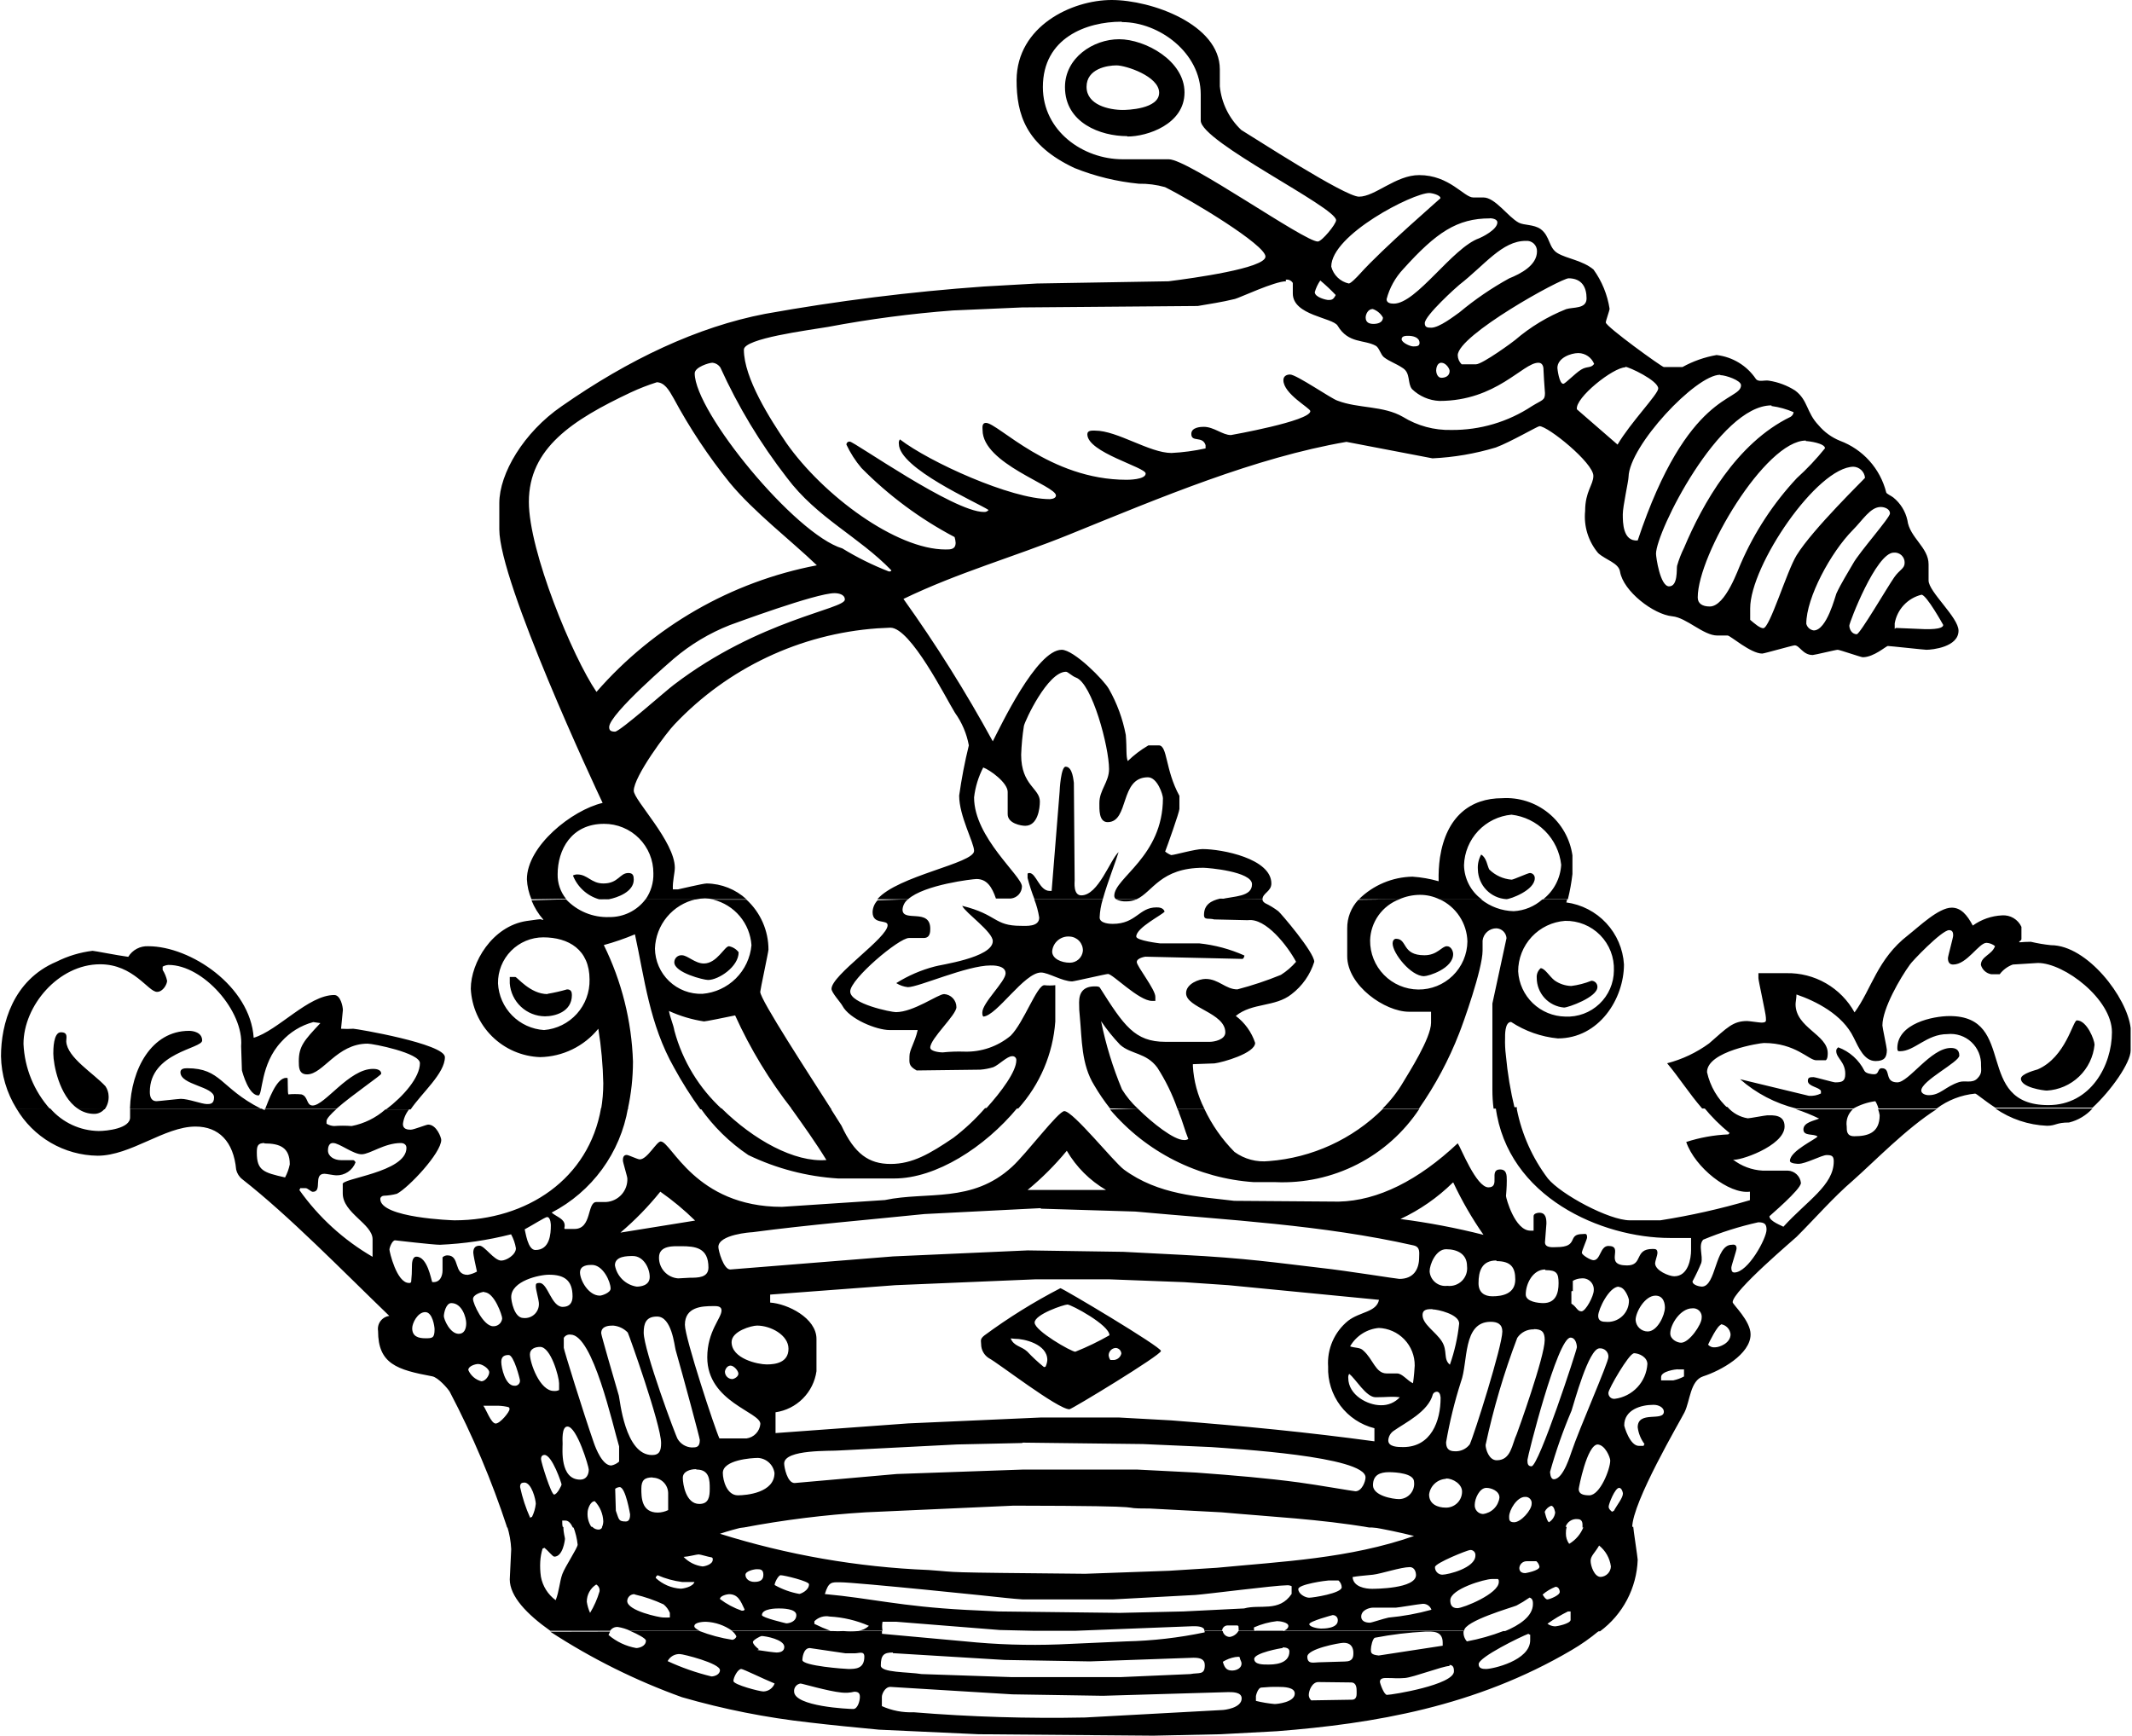
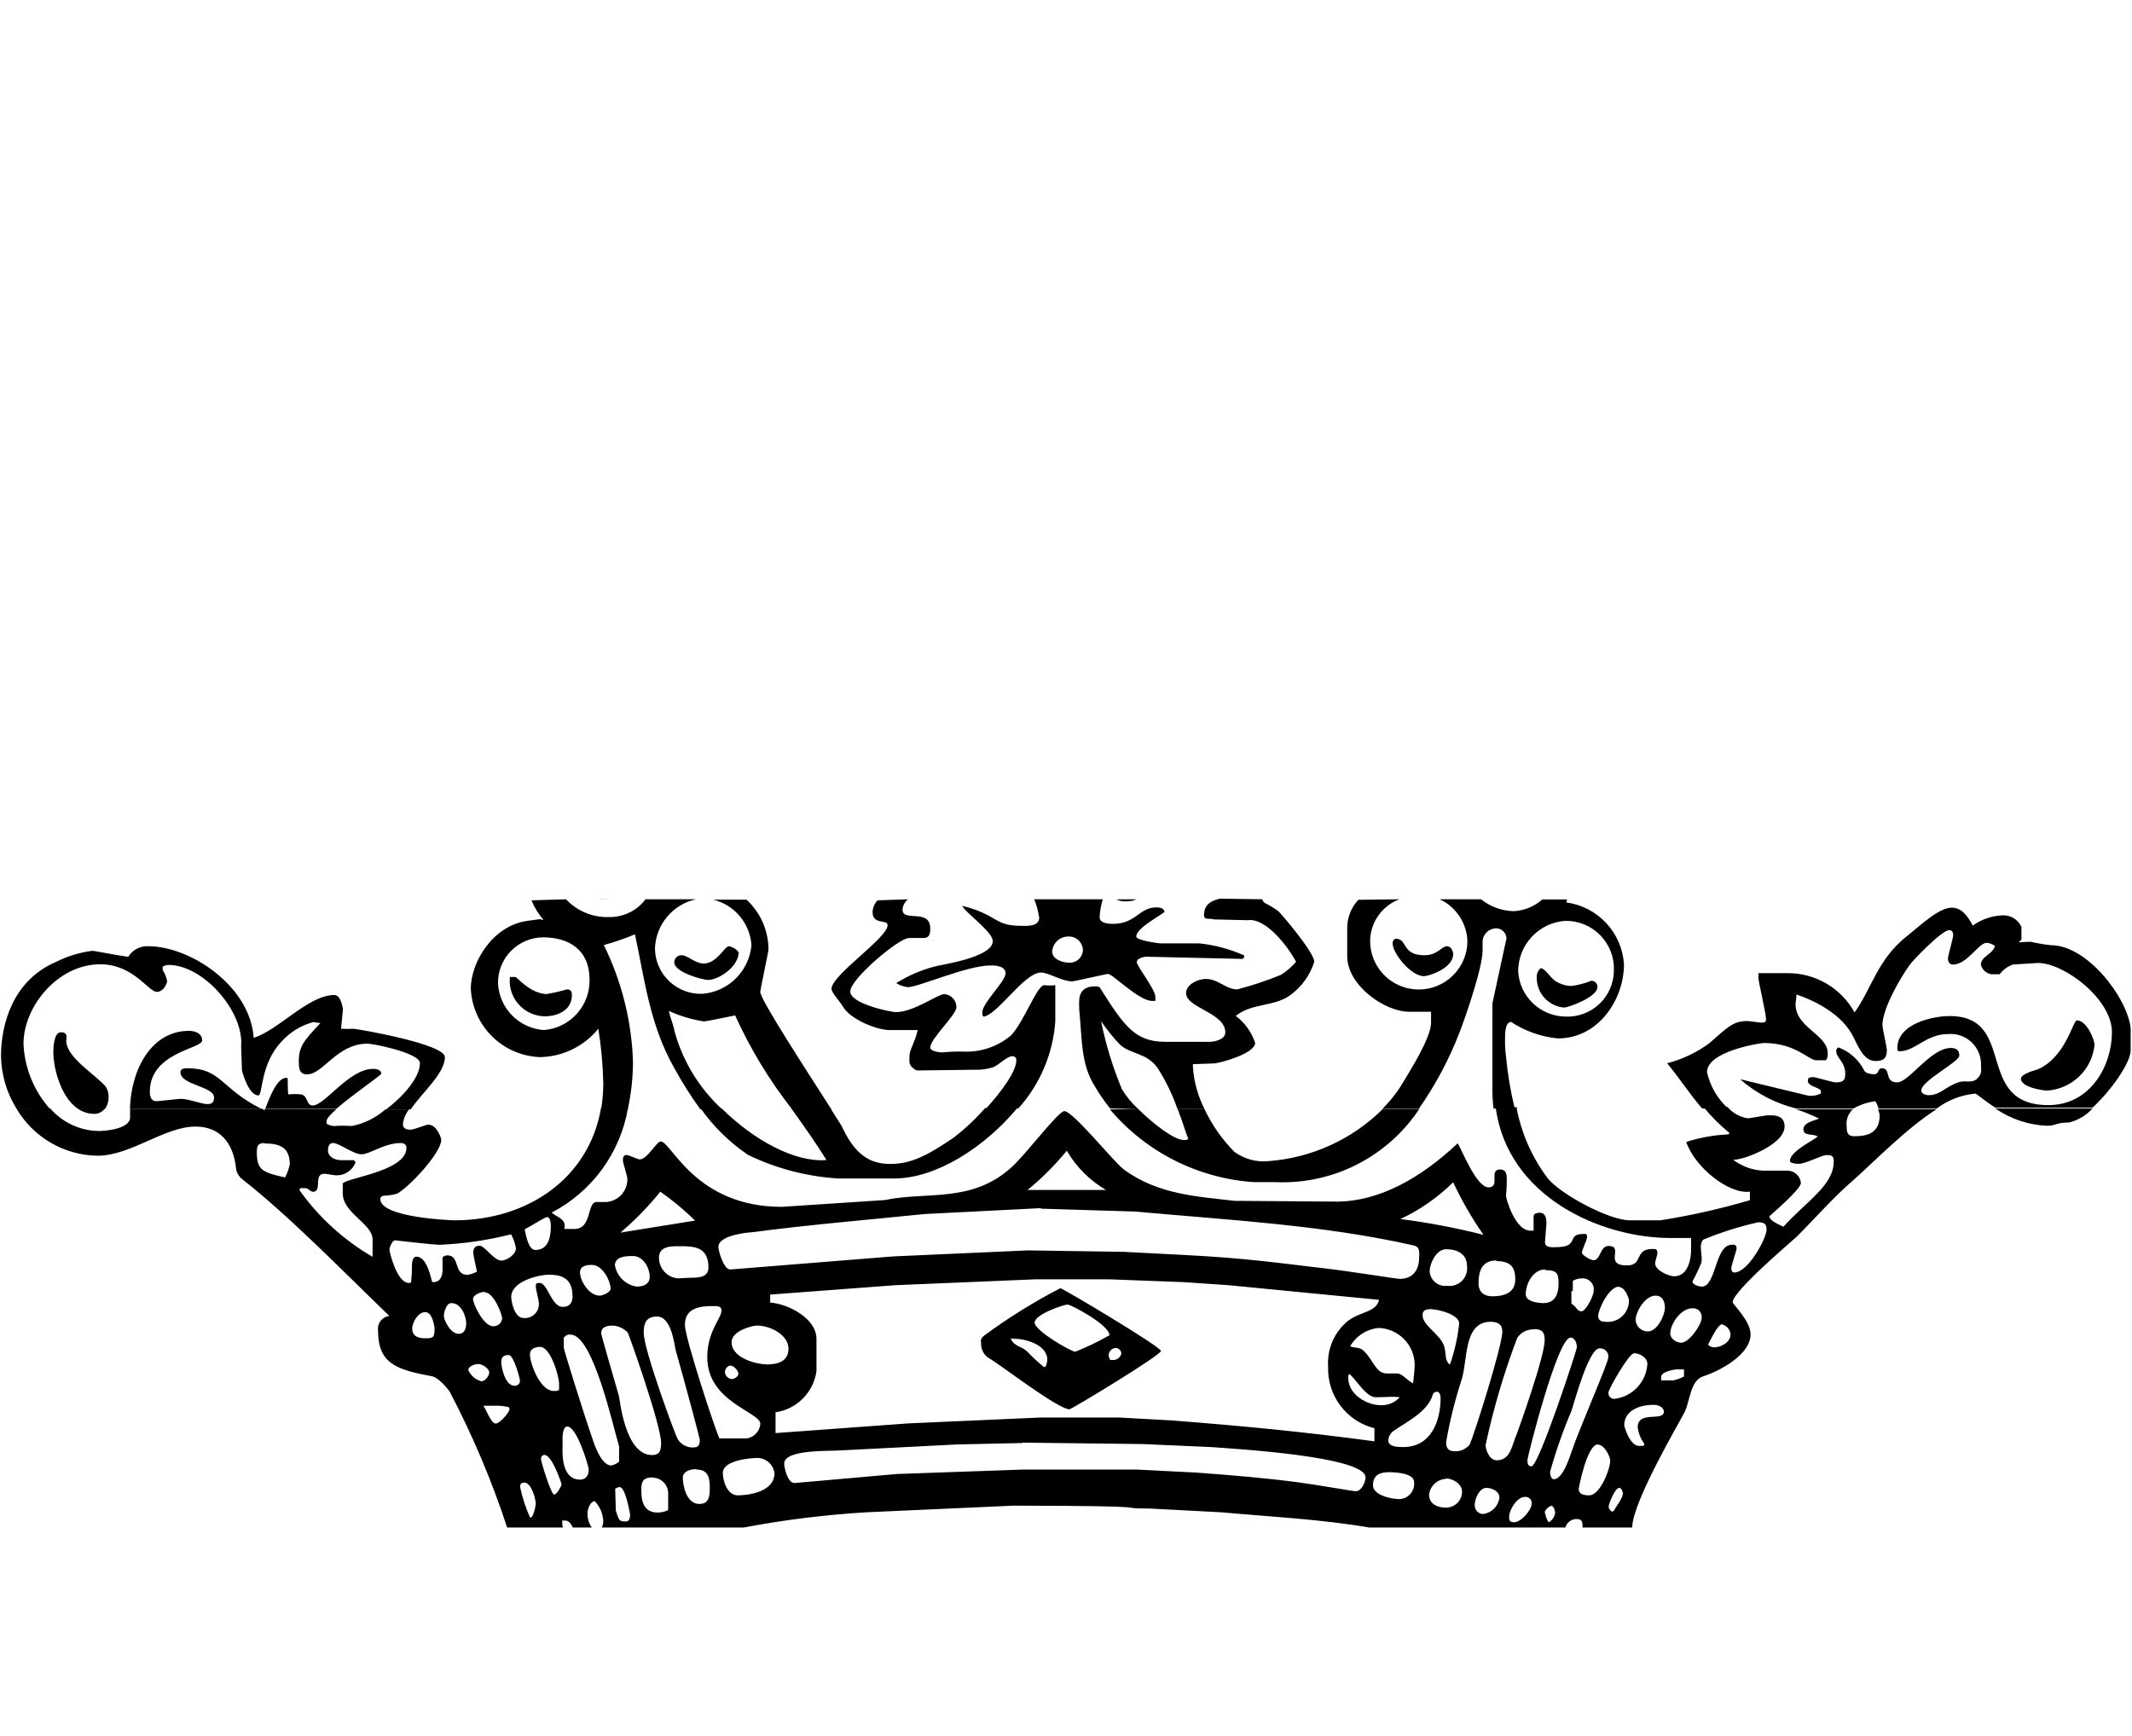
<svg xmlns="http://www.w3.org/2000/svg" width="716" height="583" viewBox="0 0 716 583" fill="none">
  <g opacity="1">
-     <path d="M204.888 548.036C204.687 548.405 204.511 548.786 204.361 549.178C207.018 551.446 210.233 552.963 213.673 553.57C214.507 553.57 216.923 553.043 216.923 551.067C216.923 550.364 214.2 548.915 211.652 547.816H234.8C238.4 549.212 242.141 550.213 245.957 550.803C246.267 550.756 246.557 550.624 246.797 550.423C247.037 550.221 247.218 549.958 247.318 549.661C246.981 548.957 246.485 548.341 245.869 547.86H278.856H279.559C280.787 547.935 282.019 547.935 283.248 547.86C284.899 548.009 286.56 548.009 288.211 547.86H296.206C296.185 548.167 296.185 548.476 296.206 548.783L324.141 551.33C334.588 552.393 345.097 552.731 355.591 552.341L378.211 551.33C387.07 551.131 395.892 550.117 404.566 548.3V547.86H410.627C410.737 548.411 411.033 548.908 411.464 549.267C411.896 549.627 412.437 549.828 412.999 549.837C413.599 549.743 414.17 549.518 414.671 549.176C415.173 548.834 415.592 548.384 415.898 547.86H491.535C491.459 548.484 491.518 549.116 491.707 549.714C491.897 550.313 492.212 550.864 492.633 551.33C496.815 550.549 500.917 549.388 504.887 547.86H536.908C534.047 550.25 530.991 552.395 527.772 554.273C495.532 573.248 461.403 578.958 428.811 581.506L409.968 582.516L387.347 582.999L328.577 582.516L295.151 580.979C287.333 580.232 279.515 579.485 271.784 578.563C257.323 576.96 243.025 574.124 229.046 570.086C213.498 564.492 198.654 557.107 184.815 548.08L204.888 548.036ZM361.432 548.036H355.986H347.465H361.432ZM478.753 548.036C473.046 548.332 467.366 549.022 461.754 550.1C460.964 550.364 460.393 552.999 460.393 554.054C460.393 555.108 460.393 555.811 463.028 556.074L484.507 552.78V551.726C484.507 547.641 480.905 548.036 478.753 548.036ZM513.277 548.783C510.905 549.661 496.586 556.601 496.586 558.973C496.586 560.466 497.904 560.598 499.09 560.598C501.242 560.598 513.936 557.787 513.892 550.891V549.09C513.661 549.051 513.447 548.944 513.277 548.783ZM255.752 549.529C255.444 549.529 252.853 550.847 252.853 551.55C252.853 552.253 254.171 553.527 254.873 553.966L254.346 554.229C256.499 554.581 260.144 555.064 260.759 555.064C262.165 555.064 263.395 554.625 263.395 553.175C263.395 550.715 257.113 549.529 255.752 549.529ZM451.125 551.813C449.939 551.813 439.046 553.79 439.046 556.469C439.046 559.149 441.33 558.358 442.823 558.358L451.608 558.095C454.463 558.095 454.507 556.469 454.507 555.196C454.507 553.922 454.112 551.813 451.257 551.813H451.125ZM271.96 553.57C269.676 553.57 269.456 557.26 269.456 557.567C269.456 559.588 283.907 560.598 284.873 560.598C287.245 560.598 290.276 560.598 290.276 556.469C290.276 554.449 288.519 555.327 287.113 555.327H283.907L271.96 553.57ZM430.744 553.57C430.261 553.57 421.213 555.196 421.213 557.216C421.213 559.237 424.463 559.105 425.956 559.105C427.45 559.105 433.028 559.105 433.028 554.712C433.028 553.483 431.623 553.351 430.744 553.351V553.57ZM299.851 555.064C296.821 555.064 295.81 555.898 295.81 559.456C295.81 561.872 304.99 561.565 309.515 562.311L339.427 563.321H376.586L399.734 562.311C402.677 561.74 404.609 562.75 404.609 559.324C404.609 557.26 403.028 556.821 400.832 556.821L366.044 558.051L337.406 557.567L299.851 555.283V555.064ZM228.343 555.591C227.5 555.547 226.662 555.748 225.93 556.169C225.197 556.59 224.602 557.212 224.215 557.963C228.939 560.154 233.868 561.875 238.929 563.102C239.939 563.102 241.784 562.487 241.784 560.994C241.784 558.666 229.398 555.591 228.343 555.591ZM414.8 556.601C413.336 556.864 411.935 557.4 410.671 558.182C411.33 560.642 412.296 561.125 413.921 561.125C414.404 561.125 416.952 560.818 416.952 558.709C416.952 558.095 416.425 557.48 416.381 556.865C416.337 556.25 415.415 556.601 414.8 556.601ZM486.791 559.588C484.595 559.588 474.668 563.409 471.813 563.629C468.958 563.849 468.562 563.629 465.532 563.629C464.873 563.629 463.423 563.629 463.423 564.903C463.423 565.386 464.785 569.295 465.795 569.295C467.508 569.295 488.284 565.913 488.284 561.389C488.284 560.73 488.284 559.237 486.791 559.237V559.588ZM248.944 560.598C247.802 560.598 246.308 563.409 246.308 564.639C246.308 565.869 255.093 568.153 256.367 568.153C257.192 568.135 257.993 567.871 258.667 567.393C259.34 566.915 259.855 566.247 260.144 565.474C256.279 563.893 249.602 560.598 248.944 560.598ZM442.735 564.991C440.715 564.991 439.529 567.758 439.529 569.383C439.541 569.717 439.622 570.045 439.765 570.347C439.909 570.65 440.112 570.919 440.363 571.14L453.98 570.92C455.781 570.92 455.605 569.207 455.605 568.153C455.605 567.099 455.605 565.122 453.716 565.122L442.735 564.991ZM268.929 565.474C268.28 565.541 267.683 565.858 267.265 566.358C266.846 566.859 266.64 567.503 266.689 568.153C266.689 573.204 285.005 574.039 286.542 574.039C288.08 574.039 288.782 571.228 288.782 569.998C288.782 568.768 288.299 568.241 286.894 568.241C285.458 568.596 283.969 568.685 282.501 568.504C278.109 568.065 269.324 565.474 268.797 565.474H268.929ZM299.017 566.616C297.172 566.616 296.162 569.032 296.162 569.954V573.073C299.511 574.581 303.165 575.288 306.835 575.137C325.973 576.694 345.178 577.281 364.375 576.894L410.363 574.39C411.198 574.39 416.996 573.731 416.996 570.481C416.996 568.241 413.702 568.373 412.34 568.373L370.393 569.603L339.998 569.119L299.017 566.616ZM429.339 566.616C427.447 566.576 425.555 566.649 423.672 566.835C422.399 566.835 421.784 569.603 421.784 569.69V571.316C423.847 571.828 425.947 572.18 428.065 572.37C428.899 572.37 434.829 571.799 434.829 568.856C434.829 566.704 431.183 566.616 429.339 566.616Z" fill="black" />
-     <path d="M189.207 512.897C189.207 514.918 189.734 516.367 189.734 516.85C189.734 517.334 189.031 522.868 186.176 522.868C185.561 522.868 184.156 520.891 182.794 519.881C182.634 520.023 182.435 520.114 182.223 520.145C181.782 521.571 181.516 523.046 181.433 524.537C181.339 526.224 181.412 527.916 181.652 529.588C182.234 532.762 184.01 535.592 186.616 537.495C187.801 534.508 187.933 531.214 188.856 528.71C189.778 526.206 193.995 519.925 193.995 518.827C193.773 516.781 193.286 514.773 192.545 512.853H198.914C199.197 513.162 199.544 513.405 199.932 513.564C200.319 513.723 200.736 513.796 201.154 513.776C201.415 513.753 201.662 513.653 201.866 513.488C202.069 513.324 202.219 513.103 202.296 512.853H250.041C247.274 513.512 244.507 514.259 241.784 515.181C264.471 522.295 287.997 526.386 311.754 527.348C323.57 528.183 313.204 528.139 364.463 528.622L392.618 527.612L408.694 526.602C430.656 524.493 453.145 523.527 474.887 515.928C470.012 514.698 465.136 513.688 460.261 512.853H526.146C525.948 513.568 525.859 514.308 525.883 515.05C525.851 516.31 526.237 517.546 526.981 518.564C529.194 517.265 530.898 515.251 531.812 512.853H548.504C548.504 513.512 549.997 523.307 549.997 523.922C549.827 528.62 548.601 533.218 546.411 537.378C544.221 541.537 541.123 545.15 537.347 547.949H505.326C510.29 545.884 514.814 542.897 514.814 538.768C514.814 538.11 514.814 536.924 513.672 536.616C512.266 537.601 510.799 538.496 509.28 539.296C507.874 539.91 491.71 544.479 491.71 547.773H415.942C416.013 547.425 416.013 547.066 415.942 546.719C415.942 546.104 415.942 546.279 415.634 545.972H412.34C411.892 545.955 411.453 546.102 411.106 546.385C410.758 546.668 410.525 547.067 410.451 547.509V547.773H404.434V547.334C403.95 546.148 401.447 546.235 400.568 546.235L361.037 547.773H347.333L335.781 547.509L301.081 544.742H296.381C296.205 545.745 296.205 546.77 296.381 547.773H288.211C289.562 547.624 290.826 547.038 291.813 546.104C287.643 544.284 283.18 543.227 278.636 542.985C277.715 542.802 276.764 542.851 275.867 543.127C274.97 543.403 274.155 543.898 273.497 544.566V545.445C275.253 546.321 277.056 547.099 278.899 547.773H245.869C243.296 545.934 240.244 544.881 237.084 544.742C236.776 544.742 233.175 544.742 233.175 546.235C233.175 546.719 233.878 547.246 234.976 547.773H211.652C210.343 547.155 208.953 546.726 207.523 546.499C207.009 546.449 206.492 546.541 206.027 546.766C205.562 546.991 205.168 547.339 204.888 547.773H184.815C176.908 542.194 171.198 536.177 171.198 530.511L171.681 520.364C171.559 517.754 171.101 515.171 170.32 512.678L189.207 512.897ZM537.039 519.135C535.634 521.594 534.184 522.605 534.184 524.274C534.184 525.943 535.414 529.676 537.566 529.676C538.473 529.622 539.326 529.232 539.959 528.582C540.593 527.932 540.961 527.069 540.993 526.162C540.631 523.397 539.215 520.879 537.039 519.135ZM493.731 520.628C492.94 520.628 481.915 525.02 481.915 526.382C481.903 527.039 482.15 527.674 482.602 528.15C483.053 528.627 483.675 528.907 484.331 528.93C486.351 528.93 495.488 526.645 495.488 522.517C495.52 522.272 495.499 522.023 495.424 521.788C495.349 521.553 495.223 521.338 495.055 521.157C494.887 520.976 494.681 520.835 494.452 520.744C494.223 520.652 493.977 520.613 493.731 520.628ZM234.58 522.121C233.965 522.121 231.198 522.868 229.573 522.956C231.277 524.732 233.542 525.865 235.986 526.162C236.381 526.162 239.368 525.591 239.368 523.878C239.368 523.263 239.368 523.439 239.061 523.132C237.523 522.868 235.239 522.121 234.668 522.121H234.58ZM512.662 524.405C512.053 524.414 511.47 524.647 511.023 525.061C510.577 525.475 510.3 526.039 510.246 526.645C510.246 527.48 510.597 528.402 512.266 528.402C512.266 528.402 517.01 527.612 517.01 526.25C516.889 525.529 516.515 524.875 515.956 524.405H512.662ZM473.438 526.382C470.495 526.382 463.818 528.622 461.095 528.93C457.625 529.281 455.824 529.413 454.243 529.72C454.463 533.058 458.635 533.673 460.744 533.673C461.578 533.673 475.546 533.673 475.546 529.017C475.546 528.359 475.239 526.382 473.438 526.382ZM254.126 527.085C253.292 527.085 250.349 527.7 250.349 528.973C250.349 530.247 251.535 531.345 253.336 531.345C255.137 531.345 256.367 530.818 256.367 528.973C256.367 527.129 255.356 527.085 254.126 527.085ZM220.832 529.105C220.481 529.369 220.173 529.72 220.217 530.028C222.51 532.167 225.476 533.441 228.607 533.629C229.353 533.629 232.648 533.058 233.219 531.389H229.134C226.272 531.025 223.477 530.256 220.832 529.105ZM262.164 529.105C261.418 529.105 260.144 531.521 260.144 532.399C262.724 533.855 265.53 534.864 268.446 535.386C268.797 535.386 271.696 534.288 271.696 532.136C271.696 531.126 263.35 529.105 262.164 529.105ZM501.022 530.379C498.65 530.379 487.054 533.717 487.054 537.539C487.054 538.9 487.493 540.174 489.426 540.174C491.359 540.174 503.35 535.342 503.35 531.389C503.35 530.73 503.35 530.643 503.042 530.379H501.022ZM446.249 530.862C445.502 530.862 436.015 532.136 436.015 533.761C436.015 535.386 438.343 536.66 439.66 536.66C440.978 536.66 450.597 535.167 450.597 533.146C450.579 532.711 450.472 532.284 450.284 531.891C450.095 531.498 449.828 531.148 449.499 530.862H446.249ZM282.106 531.477C279.339 531.477 278.284 531.214 277.011 535.43C292.823 536.88 302.179 539.559 324.317 540.745L335.385 541.272L376.103 541.755L397.45 541.272L417.83 540.262C423.101 538.768 429.602 541.623 433.775 535.386V532.795C433.273 532.541 432.709 532.435 432.149 532.487C428.284 532.487 404.477 535.562 401.403 535.738L373.731 537.231H343.467C342.852 537.231 338.724 536.836 337.933 536.748C335.869 536.484 287.508 531.477 282.106 531.477ZM200.232 532.224C199.256 532.842 198.454 533.699 197.901 534.714C197.347 535.728 197.061 536.866 197.069 538.022C197.262 539.311 197.631 540.567 198.167 541.755C199.522 539.513 200.585 537.107 201.33 534.596C201.418 534.135 201.36 533.659 201.163 533.233C200.966 532.807 200.64 532.454 200.232 532.224ZM522.457 532.97C520.851 533.587 519.364 534.479 518.064 535.606C518.591 536.44 519.075 537.231 519.689 537.231C520.304 537.231 523.818 535.913 523.818 534.727C523.818 534.727 523.818 532.97 522.325 532.97H522.457ZM213.146 535.474C212.83 535.456 212.515 535.502 212.218 535.608C211.92 535.713 211.647 535.877 211.414 536.09C211.181 536.303 210.992 536.56 210.86 536.846C210.727 537.133 210.653 537.443 210.642 537.758C210.642 541.096 221.579 543.293 222.589 543.293C223.379 543.333 224.171 543.333 224.961 543.293V541.755C224.506 540.644 223.781 539.662 222.853 538.9C219.742 537.451 216.489 536.333 213.146 535.562V535.474ZM244.815 535.474C244.331 535.474 241.784 535.957 241.784 537.099C243.993 538.778 246.454 540.097 249.075 541.009C249.734 541.009 249.822 541.009 250.085 540.657C248.724 537.714 247.845 535.474 244.815 535.474ZM477.347 538.768C476.732 538.768 469.397 539.998 468.782 539.998H461.051C460.041 539.998 457.142 540.701 457.142 543.029C457.142 544.391 458.372 545.05 460.041 545.05C460.656 545.05 464.433 543.732 466.322 543.337C471.193 542.887 476.014 542.005 480.729 540.701C480.498 540.022 480.026 539.451 479.404 539.095C478.781 538.739 478.049 538.623 477.347 538.768ZM261.506 540.262C260.847 540.262 255.883 540.262 255.883 542.502C255.883 543.38 264.053 545.269 264.053 545.269C265.019 545.269 267.435 544.742 267.435 542.502C267.435 540.262 262.56 540.262 261.506 540.262ZM526.586 541.272C524.177 542.455 521.87 543.836 519.689 545.401C520.421 545.93 521.291 546.236 522.193 546.279C522.984 546.279 527.244 545.401 527.464 544.171V541.272H526.586ZM447.523 542.502C447.523 542.502 439.704 544.566 439.704 545.533C439.704 546.499 442.647 547.026 443.614 547.026C444.58 547.026 449.28 547.026 449.28 544.303C449.299 544.065 449.267 543.826 449.186 543.602C449.105 543.378 448.977 543.174 448.811 543.003C448.644 542.832 448.443 542.699 448.221 542.613C447.999 542.526 447.761 542.489 447.523 542.502ZM428.899 544.522C426.215 544.823 423.593 545.534 421.125 546.631V547.465C421.432 547.773 421.652 547.773 421.959 548.036H430.261C430.656 548.036 432.677 547.377 432.677 546.148C432.677 544.918 429.778 544.522 428.899 544.522Z" fill="black" />
    <path d="M16.895 372.342C18.92 374.673 21.415 376.55 24.215 377.852C27.015 379.154 30.059 379.851 33.147 379.896C35.87 379.896 43.82 379.062 43.688 375.241V372.385H87.832L88.93 372.913C88.953 372.752 88.953 372.59 88.93 372.429H113.088C111.067 374.23 109.662 375.768 109.662 376.558V377.437C110.416 377.907 111.278 378.179 112.165 378.227C114.139 378.076 116.121 378.076 118.095 378.227C122.303 377.412 126.215 375.486 129.428 372.649H137.378C136.237 374.06 135.521 375.766 135.313 377.568C135.313 379.325 136.938 379.457 137.949 379.457C138.959 379.457 143.176 377.744 143.791 377.744C146.646 377.744 148.183 382.137 148.183 382.883C148.183 387.276 137.246 398.915 133.293 400.98C131.857 401.361 130.384 401.582 128.9 401.639C128.373 401.639 127.714 402.078 127.714 402.737C127.714 409.106 152.136 409.896 152.619 409.896C177.041 409.896 197.773 395.929 201.858 372.166H210.906C209.633 379.606 206.655 386.65 202.205 392.746C197.754 398.842 191.953 403.826 185.255 407.305C187.187 408.886 189.647 409.413 189.647 411.697C189.647 412.312 189.383 412.444 189.647 412.795H192.941C198.871 412.795 197.07 403.747 200.32 403.747H203.527C205.519 403.633 207.387 402.74 208.727 401.261C210.067 399.782 210.77 397.835 210.686 395.841C210.686 395.226 209.193 390.438 209.193 389.823C209.193 389.208 209.193 387.934 210.467 387.934C211.082 387.934 214.113 389.428 214.859 389.428C217.407 389.428 220.481 383.41 221.887 383.41C225.489 383.41 233.395 405.372 262.604 405.372L297.172 403.088C311.36 400.101 326.426 404.274 339.866 391.932C344.698 387.539 355.415 373.22 357.436 373.22C360.379 373.22 373.995 390.262 377.465 392.854C389.061 401.375 402.546 401.902 414.493 403.352L449.632 403.615C462.809 403.308 476.337 396.456 489.558 384.025C490.613 385.475 495.752 398.828 499.881 398.828C504.009 398.828 499.881 392.81 503.746 392.81C506.03 392.81 506.03 394.699 506.03 396.587C506.03 397.202 506.03 398.696 505.766 401.727C505.766 402.429 508.753 413.41 513.98 413.366H515.034V408.491C515.034 407.612 516.308 407.349 516.967 407.349C519.163 407.349 519.339 409.325 519.339 410.994C519.339 411.609 518.856 416.661 518.856 417.276C518.856 419.296 521.711 418.901 522.721 418.901C530.539 418.901 526.059 414.508 531.506 414.508C532.34 414.508 532.999 414.113 532.999 415.65C532.999 416.265 531.242 420.043 531.242 420.789C531.242 421.536 534.141 423.293 535.151 423.293C537.567 423.293 537.348 418.505 540.159 418.505C545.649 418.505 538.314 425.05 546.44 425.05C551.93 425.05 548.724 419.516 554.961 419.516C555.971 419.516 556.63 419.516 556.63 420.921C556.63 421.536 555.839 423.688 555.839 424.303C555.839 426.807 560.583 428.696 562.252 428.696C566.996 428.696 567.919 422.722 567.919 419.911C567.919 419.252 567.919 417.144 567.919 415.826H560.847C537.919 415.826 506.25 402.166 502.296 371.902H509.412C509.392 372.136 509.392 372.371 509.412 372.605C511.089 381.035 514.647 388.978 519.822 395.841C524.214 401.199 540.378 409.896 547.362 409.896H557.596C567.763 408.3 577.813 406.041 587.684 403.132V400.277C580.656 401.199 569.236 392.195 566.293 383.586C570.855 382.099 575.599 381.242 580.393 381.038C580.393 381.038 580.656 380.775 580.876 380.599C577.647 377.988 574.703 375.043 572.091 371.814H580.129C581.888 373.86 584.317 375.215 586.981 375.636C587.64 375.636 592.911 374.626 593.526 374.626C595.415 374.626 599.324 374.318 599.324 378.359C599.324 384.992 583.555 390.218 581.974 389.472C584.84 391.703 588.319 393.005 591.945 393.205H600.422C601.528 393.252 602.58 393.695 603.386 394.453C604.193 395.211 604.7 396.233 604.814 397.334C604.814 399.53 594.229 408.447 594.229 408.535C594.229 410.248 598.621 411.785 598.929 412.049C606.923 403.264 615.839 398.125 615.839 390.087C615.839 388.286 615.137 387.978 613.467 387.978C611.798 387.978 606.484 390.921 603.98 390.921C603.98 390.921 601.125 390.921 601.125 389.911C601.125 386.617 609.91 382.62 610.393 381.741C609.119 380.687 605.649 381.741 605.649 379.369C605.649 376.997 609.207 376.47 610.92 375.724C608.39 374.49 605.778 373.433 603.101 372.561H622.296C621.492 373.277 620.878 374.182 620.51 375.194C620.142 376.206 620.031 377.294 620.188 378.359C620.188 379.896 620.188 381.653 622.735 381.653C627.128 381.653 631.257 380.643 631.257 374.582C631.144 373.893 630.968 373.217 630.73 372.561H650.407C640.261 378.974 629.5 390.131 622.208 396.587C615.752 402.122 609.778 409.018 603.365 415.431C602.794 416.046 581.886 433.659 581.886 437.393C581.886 438.139 587.904 443.63 587.904 448.198C587.904 454.918 577.845 460.409 572.003 462.297C567.611 463.703 567.611 470.555 565.722 474.376C564.229 477.363 548.153 504.596 548.153 513.073H531.462C531.483 512.796 531.483 512.517 531.462 512.239C531.462 511.756 531.462 510.262 529.837 510.262C528.926 510.157 528.007 510.384 527.249 510.9C526.491 511.416 525.944 512.187 525.708 513.073H459.822C443.263 510.262 426.747 509.472 410.276 507.978L386.162 506.704C372.37 506.704 394.068 505.826 340.393 505.738L290.672 507.978C276.948 508.821 263.29 510.522 249.779 513.073H202.121C202.427 512.427 202.591 511.723 202.605 511.009C202.51 508.481 201.495 506.076 199.749 504.245C198.212 504.245 197.334 506.968 197.334 507.978C197.196 509.788 197.693 511.59 198.739 513.073H192.37C191.755 511.756 190.965 510.745 189.867 510.745H188.812C188.812 511.58 188.812 512.37 189.032 513.073H170.321C165.168 497.367 158.719 482.117 151.038 467.48C150.423 466.426 147.129 462.649 145.152 462.297C133.337 460.101 126.968 458.125 126.968 447.056C126.875 446.475 126.899 445.881 127.04 445.31C127.181 444.739 127.435 444.202 127.787 443.731C128.14 443.26 128.583 442.864 129.091 442.568C129.599 442.271 130.162 442.08 130.745 442.005C114.889 426.719 97.188 408.491 81.375 396.104C80.331 395.293 79.602 394.144 79.311 392.854C78.432 383.41 73.469 378.403 65.65 378.403C55.24 378.403 43.952 388.198 32.751 388.198C27.231 388.123 21.824 386.624 17.053 383.846C12.282 381.068 8.309 377.105 5.519 372.342H16.895ZM35.211 372.342C34.811 372.889 34.289 373.337 33.687 373.649C33.085 373.962 32.419 374.131 31.741 374.142C29.708 374.165 27.722 373.533 26.075 372.342H35.211ZM242.399 372.342C253.029 382.839 266.821 390.526 277.538 389.647C273.937 383.762 269.808 378.008 265.767 372.342H278.944C281.008 375.548 282.37 377.7 282.59 378.096C286.982 387.583 291.77 390.965 299.105 390.965C306.44 390.965 312.282 387.539 320.188 382.18C324.059 379.224 327.621 375.884 330.818 372.21H341.623C330.686 385.387 314.347 395.841 300.335 395.841H281.448C270.99 395.191 260.758 392.521 251.316 387.978C245.036 383.753 239.586 378.407 235.24 372.21L242.399 372.342ZM382.077 372.342C387.084 377.305 394.244 382.927 397.582 382.927C398.106 382.986 398.633 382.862 399.076 382.576C397.846 379.501 397.055 376.383 395.957 373.791C395.957 373.352 395.562 372.869 395.386 372.385H404.434C406.957 377.778 410.389 382.696 414.581 386.924C417.929 389.355 422.063 390.451 426.176 389.999C440.629 388.892 454.212 382.662 464.478 372.429H476.689C471.449 380.359 464.244 386.797 455.777 391.115C447.31 395.433 437.868 397.485 428.373 397.071H421.081C411.802 396.445 402.744 393.961 394.444 389.765C386.144 385.57 378.772 379.749 372.765 372.649L382.077 372.342ZM702.721 372.342C700.626 374.656 697.888 376.292 694.858 377.041C690.466 377.041 690.466 378.139 687.435 378.139C681.235 377.878 675.236 375.868 670.129 372.342H702.721ZM88.798 383.937C86.47 383.937 86.25 385.079 86.25 387.188C86.25 393.161 88.49 393.864 95.738 395.489C96.473 394.108 97.005 392.629 97.319 391.097C97.319 385.431 93.981 384.069 88.798 384.069V383.937ZM111.77 383.937C110.189 383.937 110.145 385.958 110.145 386.441C110.145 388.374 112.165 389.691 114.537 389.691H118.49C119.105 389.691 119.193 390.175 119.413 390.394C118.924 391.722 118.027 392.862 116.852 393.651C115.677 394.439 114.283 394.837 112.868 394.787C112.209 394.787 109.574 394.26 108.959 394.26C105.05 394.26 108.432 400.321 105.05 400.321C104.435 400.321 103.293 399.047 102.634 399.091H100.833C100.794 399.322 100.687 399.536 100.526 399.706C107.019 408.866 115.408 416.521 125.123 422.151V416.265C125.123 411.082 115.108 407.481 115.108 400.848V397.861C114.01 395.797 136.499 393.908 136.499 385.563C136.499 384.421 135.577 383.937 134.611 383.937C129.032 383.937 124.244 387.715 121.433 387.715C118.622 387.715 113.922 383.937 111.902 383.937H111.77ZM358.27 386.529C354.315 391.338 349.902 395.751 345.093 399.706H371.447C365.99 396.526 361.45 391.986 358.27 386.529ZM487.889 397.246C482.767 402.282 476.826 406.411 470.32 409.457C479.715 410.669 489.029 412.444 498.211 414.772C494.335 409.215 490.941 403.337 488.065 397.202L487.889 397.246ZM221.755 400.277C217.734 405.273 213.249 409.876 208.359 414.025L233.439 409.984C229.819 406.431 225.911 403.184 221.755 400.277ZM349.442 405.811L310.481 407.788C291.199 409.765 271.565 411.39 252.678 413.893C252.238 413.893 241.257 414.64 241.257 418.857C241.257 420.043 242.97 426.412 245.254 426.412L299.94 422.019L345.137 419.999L377.289 420.482L396.923 421.492C418.534 422.59 428.461 424.128 443.614 425.885C452.399 426.851 469.134 429.574 469.968 429.574C474.624 429.574 476.601 426.5 476.601 422.283C476.601 420.833 477.04 418.857 474.756 418.33C444.01 411.39 412.428 409.809 381.286 406.953L349.617 405.987L349.442 405.811ZM183.717 408.798C183.102 408.798 178.754 411.565 176.206 412.927C176.514 413.893 177.217 419.867 179.808 419.867C184.684 419.867 184.991 414.42 184.991 411.565C184.991 411.565 184.991 408.798 183.717 408.798ZM590.495 410.555C584.173 411.96 577.986 413.915 572.003 416.397C570.246 418.286 572.003 421.8 571.345 424.216C570.469 426.328 569.487 428.395 568.402 430.409C568.402 431.683 570.861 432.166 571.52 432.166C576.396 432.166 575.913 418.11 581.579 418.11C581.886 418.11 583.204 417.715 583.204 419.34C583.204 419.999 581.447 425.138 581.447 425.753C581.447 426.368 581.447 427.422 582.457 427.422C587.069 427.422 593.263 415.958 593.263 413.059C593.263 411.258 592.692 410.555 590.495 410.555ZM171.638 414.596C163.815 416.584 155.808 417.761 147.744 418.11C145.372 418.11 132.766 416.617 132.678 416.617C131.712 416.617 130.789 419.076 130.789 419.735C130.789 420.394 133.205 430.936 137.334 430.936C137.949 430.936 137.773 430.936 138.08 430.584C138.266 428.819 138.354 427.045 138.344 425.27C138.344 424.655 138.344 422.107 139.837 422.107C143.527 422.107 144.757 429.662 145.152 430.628C147.875 430.936 148.622 428.432 148.622 426.719V422.327C149.057 421.904 149.64 421.667 150.247 421.668C154.64 421.668 152.136 428.213 157.056 428.213C158.153 428.038 159.21 427.666 160.174 427.114C159.691 425.006 158.944 421.404 158.944 420.789C158.944 419.472 159.384 418.418 161.053 418.418C162.722 418.418 165.928 423.425 168.344 423.425C170.057 423.425 173.263 421.492 173.263 419.296C172.994 417.648 172.444 416.059 171.638 414.596ZM228.739 418.593C226.411 418.593 221.316 418.198 221.316 422.371C221.289 424.139 221.937 425.85 223.129 427.156C224.321 428.462 225.966 429.264 227.729 429.399L231.77 429.179C234.361 429.179 237.919 429.179 237.919 425.753C237.919 419.076 233.527 418.593 228.739 418.593ZM485.649 419.604C482.223 419.604 480.115 424.699 480.115 427.027C480.163 427.744 480.357 428.444 480.686 429.084C481.015 429.723 481.471 430.289 482.026 430.745C482.582 431.202 483.225 431.54 483.916 431.739C484.607 431.938 485.331 431.994 486.045 431.902C486.943 432.017 487.855 431.924 488.712 431.631C489.569 431.339 490.348 430.853 490.988 430.213C491.628 429.573 492.113 428.794 492.406 427.937C492.699 427.08 492.792 426.168 492.677 425.27C492.677 421.273 489.515 419.604 485.649 419.604ZM212.663 421.888C210.643 421.888 206.514 421.888 206.514 425.006C206.831 426.811 207.704 428.471 209.011 429.755C210.319 431.039 211.995 431.882 213.805 432.166C214.991 432.166 218.197 431.902 218.197 428.915C218.197 425.929 216.089 421.888 212.531 421.888H212.663ZM502.56 423.381C497.597 423.381 496.542 427.027 496.542 431.024C496.542 434.142 498.519 435.416 501.198 435.416C504.58 435.416 508.885 434.581 508.885 429.75C508.885 425.753 507.435 423.601 502.56 423.601V423.381ZM198.783 424.874C197.685 424.874 194.786 424.874 194.786 427.422C194.786 429.97 197.597 435.196 201.462 435.196C202.121 435.196 205.064 434.23 205.064 432.825C205.064 430.497 202.517 424.874 198.783 424.874ZM518.9 426.412C514.815 426.412 512.399 431.155 512.399 434.801C512.399 437.305 516.791 437.7 518.285 437.7C522.457 437.7 523.424 434.406 523.424 431.024C523.424 427.642 522.765 426.631 519.031 426.631L518.9 426.412ZM184.376 428.169C181.038 428.169 171.682 430.277 171.682 435.68C171.682 436.866 172.648 442.707 175.811 442.707C176.515 442.779 177.226 442.691 177.892 442.45C178.557 442.208 179.159 441.82 179.653 441.313C180.147 440.806 180.521 440.194 180.745 439.523C180.97 438.852 181.04 438.139 180.95 437.437C180.95 436.822 179.94 433.044 179.94 432.166C179.94 431.287 179.94 430.936 181.214 430.936C183.981 430.936 185.123 438.974 188.988 438.974C191.184 438.974 192.282 437.7 192.282 435.46C192.282 429.926 189.383 428.169 184.376 428.169ZM372.546 429.706H347.948L300.73 431.683L258.651 434.845V437.524C264.493 437.92 274.2 442.707 274.2 449.735V460.584C273.706 464.06 272.099 467.281 269.621 469.768C267.142 472.254 263.926 473.871 260.452 474.376V481.36L304.991 478.11L349.486 476.133H375.84L393.409 477.1C418.709 479.076 438.783 481.053 461.579 484.128C461.579 481.756 461.579 480.745 461.579 479.735C457.009 478.591 452.971 475.911 450.14 472.145C447.31 468.379 445.859 463.755 446.03 459.047C445.83 456.126 446.336 453.201 447.506 450.517C448.676 447.833 450.475 445.471 452.75 443.63C456.747 440.555 462.282 440.775 463.116 436.602L412.56 431.683L397.714 430.672L372.326 429.706H372.546ZM531.11 429.399C530.089 429.424 529.09 429.711 528.211 430.233V433.747C528.211 433.747 527.728 433.352 527.728 434.01V437.876C529.573 439.018 529.661 440.467 531.11 440.467C532.56 440.467 535.239 435.284 535.239 433.439C535.288 432.889 535.214 432.334 535.023 431.816C534.831 431.297 534.527 430.828 534.132 430.441C533.737 430.055 533.261 429.761 532.738 429.58C532.216 429.4 531.66 429.338 531.11 429.399ZM543.673 432.166C540.378 432.166 536.733 439.808 536.733 441.961C536.733 443.322 537.479 443.981 539.148 443.981C540.162 444.095 541.188 443.99 542.158 443.672C543.127 443.355 544.017 442.832 544.766 442.141C545.516 441.449 546.109 440.605 546.503 439.664C546.898 438.724 547.086 437.709 547.055 436.69C547.055 436.207 545.781 432.297 543.673 432.297V432.166ZM162.634 433.923C161.799 433.923 158.856 434.801 158.856 436.338C158.856 437.876 162.326 445.475 165.621 445.475C166.368 445.512 167.101 445.258 167.666 444.767C168.231 444.276 168.584 443.585 168.651 442.839C168.651 441.829 166.016 434.054 162.634 434.054V433.923ZM555.971 435.196C552.413 435.196 549.295 440.731 549.295 443.366C549.351 444.404 549.8 445.381 550.55 446.099C551.301 446.817 552.297 447.222 553.336 447.232C556.63 447.232 559.134 441.741 559.134 439.193C559.134 438.095 558.826 435.196 555.971 435.196ZM151.565 437.7C149.764 437.7 149.061 441.082 149.061 442.092C149.061 443.103 151.082 448.022 154.069 448.022C155.914 448.022 156.572 446.353 156.572 444.464C156.572 442.576 155.167 437.7 151.565 437.7ZM239.413 438.71C235.767 438.71 230.013 438.974 230.013 444.991C230.013 449.384 240.159 480.13 241.609 483.161H250.701C251.915 482.997 253.037 482.425 253.883 481.539C254.729 480.653 255.249 479.506 255.357 478.286C255.357 474.245 237.524 470.95 237.524 455.928C237.524 447.144 242.312 442.751 242.312 440.204C242.312 438.535 240.511 438.71 239.149 438.71H239.413ZM568.314 439.457C564.361 439.457 560.935 444.86 560.935 447.89C560.935 449.867 563.219 451.009 564.58 451.009C567.304 451.009 571.476 444.904 571.476 442.707C571.54 442.273 571.503 441.831 571.368 441.413C571.233 440.996 571.004 440.615 570.698 440.301C570.392 439.987 570.018 439.747 569.604 439.601C569.191 439.454 568.749 439.405 568.314 439.457ZM481.037 439.721C479.5 439.721 477.743 439.721 477.743 441.741C477.743 444.816 482.135 447.319 484.2 450.526C486.264 453.732 484.595 456.499 486.923 458.388C488.496 453.913 489.542 449.27 490.042 444.552C490.042 441.478 482.882 439.808 481.037 439.808V439.721ZM142.824 440.731C140.233 440.731 138.432 444.464 138.432 446.133C138.432 448.901 140.496 449.516 142.824 449.516C145.152 449.516 145.943 449.516 145.943 446.485C145.943 445.65 145.284 440.731 142.824 440.731ZM220.569 442.224C216.924 442.224 216.177 444.596 216.177 447.627C216.177 453.513 227.07 482.766 227.597 483.381C228.091 484.198 228.778 484.881 229.597 485.371C230.417 485.861 231.344 486.143 232.297 486.192C233.79 486.192 235.02 486.192 235.02 483.688C235.02 483.073 229.705 463.308 226.894 453.425C226.499 451.975 225.577 442.224 220.701 442.224H220.569ZM500.627 443.981C491.096 443.981 493.116 457.641 490.613 464.186C488.495 470.814 486.837 477.579 485.649 484.435C485.649 486.324 486.352 487.466 488.548 487.466C489.517 487.524 490.485 487.342 491.366 486.936C492.247 486.53 493.015 485.912 493.599 485.138C495.049 482.019 504.536 452.107 504.536 447.232C504.536 444.816 502.955 443.981 500.627 443.981ZM578.021 444.991C576.835 444.991 573.98 450.921 573.629 451.668C573.928 452.002 574.305 452.257 574.726 452.41C575.148 452.563 575.601 452.61 576.044 452.546C577.362 452.546 581.184 451.229 581.184 448.154C581.089 447.29 580.702 446.483 580.087 445.868C579.472 445.253 578.666 444.867 577.801 444.772L578.021 444.991ZM254.259 445.255C252.414 445.255 245.694 447.1 245.694 450.789C245.694 456.368 254.478 458.3 257.509 458.3C260.54 458.3 264.801 457.641 264.801 453.029C264.801 448.417 258.783 445.255 254.259 445.255ZM205.943 445.255C204.757 445.255 201.902 445.255 201.902 447.803C201.902 448.417 205.855 462.034 207.831 468.798C208.183 470.028 209.852 488.74 218.988 488.74C221.492 488.74 222.019 487.246 222.019 484.699C222.019 478.593 211.17 448.154 210.818 447.583C209.528 446.243 207.796 445.415 205.943 445.255ZM463.116 446.046C461.118 446.215 459.19 446.867 457.499 447.946C455.809 449.025 454.405 450.498 453.409 452.239C455.034 452.81 456.791 452.546 457.802 453.6C461.184 456.543 461.93 461.331 465.708 461.331H469.178C470.979 461.331 472.648 463.791 474.537 464.625C474.844 462.517 475.108 459.355 475.108 458.696C475.143 455.413 473.888 452.247 471.612 449.881C469.337 447.515 466.222 446.138 462.941 446.046H463.116ZM515.122 446.529C514.026 446.488 512.937 446.729 511.961 447.229C510.984 447.728 510.152 448.47 509.544 449.384C505.094 461.088 501.541 473.114 498.914 485.357C498.914 486.719 500.012 490.496 502.648 490.496C507.523 490.496 507.743 485.138 509.368 481.712C509.719 480.833 518.768 455.709 518.768 450.087C518.768 447.407 517.801 446.441 515.122 446.441V446.529ZM191.624 448.286C191.177 448.223 190.722 448.294 190.315 448.489C189.909 448.684 189.569 448.996 189.34 449.384V452.722C189.34 453.337 195.796 474.157 199.442 484.655C200.145 486.675 202.341 492.253 205.284 492.253C206.265 492.06 207.176 491.605 207.919 490.936V485.841C205.811 478.857 199.135 448.286 191.624 448.286ZM527.421 449.296C523.028 449.296 512.97 489.354 512.97 490.365C512.97 491.375 512.97 492.517 514.331 492.517C516.791 492.517 529.573 453.425 529.573 452.546C529.573 451.668 529.178 449.296 527.421 449.296ZM181.389 452.415C179.72 452.415 177.963 453.073 177.963 454.918C177.963 457.773 181.258 467.217 186.001 467.217C186.604 467.273 187.211 467.167 187.758 466.909V464.625C187.758 462.605 185.035 452.415 181.389 452.415ZM537.172 452.898C533.526 452.898 528.651 471.214 527.772 473.849C524.93 480.524 522.524 487.376 520.569 494.362C520.569 494.362 520.569 496.865 521.842 496.865C525.093 496.865 527.553 488.081 527.772 487.641C530.32 479.999 540.159 457.729 540.159 455.797C540.179 455.403 540.115 455.01 539.97 454.643C539.826 454.276 539.605 453.945 539.322 453.67C539.04 453.396 538.701 453.185 538.331 453.052C537.96 452.918 537.565 452.866 537.172 452.898ZM548.592 454.655C547.099 454.655 540.159 466.514 540.159 467.832C540.144 468.112 540.191 468.393 540.296 468.654C540.401 468.914 540.561 469.149 540.766 469.342C540.971 469.534 541.215 469.679 541.482 469.767C541.749 469.856 542.032 469.885 542.311 469.852C545.208 469.48 547.885 468.11 549.881 465.977C551.877 463.845 553.068 461.084 553.248 458.169C553.248 455.928 550.613 454.523 548.592 454.523V454.655ZM170.848 455.138C169.706 455.138 168.344 455.401 168.344 457.422C168.344 459.442 169.706 465.46 172.736 465.46C172.981 465.493 173.23 465.471 173.465 465.396C173.7 465.322 173.915 465.196 174.096 465.028C174.277 464.86 174.418 464.654 174.509 464.425C174.601 464.196 174.64 463.949 174.625 463.703C174.625 463.22 172.561 455.138 170.848 455.138ZM160.438 458.169C159.779 458.169 157.275 458.783 157.275 460.189C157.674 461.11 158.276 461.928 159.037 462.583C159.798 463.237 160.697 463.71 161.668 463.966C162.985 463.966 164.303 462.122 164.303 460.936C164.303 459.75 162.019 458.169 160.657 458.169H160.438ZM245.342 458.696C244.112 458.696 243.454 460.145 243.454 460.804C243.475 461.438 243.737 462.04 244.185 462.488C244.634 462.936 245.236 463.198 245.869 463.22C246.528 463.22 247.978 462.429 247.978 461.419C247.978 460.409 246.44 458.696 245.342 458.696ZM563.438 459.926C562.779 459.926 557.816 460.584 557.86 462.561V463.659C558.255 463.659 558.431 463.659 561.945 463.659C563.203 463.398 564.417 462.954 565.547 462.341V459.969H563.438V459.926ZM453.102 461.463C452.851 461.87 452.743 462.349 452.794 462.825C452.794 468.622 459.339 472.005 463.687 472.005C464.886 472.048 466.081 471.831 467.188 471.368C468.295 470.906 469.288 470.209 470.1 469.325C466.982 468.974 466.235 469.325 461.974 469.325C458.768 469.325 455.254 463.088 453.19 461.551L453.102 461.463ZM482.443 467.48C482.182 467.496 481.929 467.581 481.713 467.728C481.496 467.875 481.324 468.078 481.213 468.315C479.676 474.201 471.945 477.846 468.036 480.614C467.508 480.973 467.071 481.449 466.759 482.005C466.446 482.562 466.267 483.183 466.235 483.82C466.235 486.016 469.397 486.06 471.242 486.06C480.642 486.06 483.804 477.275 483.804 469.589C483.804 469.589 483.804 467.48 482.575 467.48H482.443ZM555.181 471.873C551.14 471.873 545.473 473.498 545.473 478.769C545.473 479.12 547.362 485.709 550.437 485.665H551.974C552.014 485.434 552.121 485.22 552.282 485.05C551.047 483.405 550.26 481.468 549.998 479.428C549.998 473.674 558.782 477.627 558.782 474.157C558.782 472.795 557.069 471.873 555.4 471.873H555.181ZM162.326 472.18C163.205 473.278 164.918 478.154 166.455 478.154C167.993 478.154 171.111 474.245 171.111 473.366C171.111 472.488 170.848 473.015 170.848 472.663C169.726 472.381 168.577 472.219 167.422 472.18H162.326ZM190.569 479.164C188.549 479.164 188.944 484.084 188.944 484.918C188.944 486.763 187.978 496.997 194.874 496.997C196.938 496.997 197.729 495.284 197.729 493.615C197.729 492.605 193.732 479.164 190.569 479.164ZM343.336 484.699L321.374 485.182L281.843 487.202C279.251 487.466 263.351 486.719 263.351 491.595C263.351 492.737 264.361 498.139 266.865 498.139L301.169 495.108L343.644 493.615H381.813L401.667 494.625C414.844 495.592 425.562 496.514 436.103 497.92C442.384 498.754 454.595 500.906 455.21 500.906C457.362 500.906 458.592 497.612 458.592 496.25C458.592 489.135 414.185 486.631 406.718 486.06L383.834 485.05L343.38 484.567L343.336 484.699ZM536.601 485.182C532.955 485.182 530.188 499.808 530.188 500.16C530.188 501.917 531.857 502.268 533.746 502.268C537.348 502.268 540.774 493.483 540.774 490.584C540.774 489.574 539.061 485.182 536.381 485.182H536.601ZM182.971 488.696C182.136 488.696 181.697 489.135 181.697 490.101C181.697 491.067 185.079 502.005 186.089 502.005C187.099 502.005 188.593 498.974 188.593 498.622C188.593 498.271 185.43 488.696 182.839 488.696H182.971ZM254.566 489.706C252.414 489.706 242.751 490.365 242.751 494.757C242.751 497.261 244.112 502.268 247.802 502.268C250.657 502.268 260.101 501.433 260.101 494.757C259.901 493.407 259.241 492.167 258.232 491.247C257.224 490.326 255.929 489.782 254.566 489.706ZM233.703 493.483C231.902 493.483 229.31 494.186 229.31 496.382C229.31 498.578 230.364 505.167 234.845 505.167C238.051 505.167 238.358 502.707 238.358 500.028C238.358 497.349 238.358 493.615 233.966 493.615L233.703 493.483ZM466.499 494.494C463.512 494.494 461.096 495.372 461.096 498.886C461.096 502.4 467.728 503.542 469.881 503.542C470.604 503.529 471.316 503.364 471.971 503.058C472.625 502.751 473.208 502.31 473.681 501.763C474.153 501.215 474.505 500.575 474.713 499.882C474.921 499.19 474.981 498.461 474.888 497.744C474.888 494.889 468.826 494.494 466.455 494.494H466.499ZM219.164 496.25C216.484 496.25 215.386 497.173 215.386 500.028C215.386 502.883 215.386 508.066 220.921 508.066C222.124 508.043 223.308 507.758 224.391 507.231V501.434C224.346 500.081 223.783 498.798 222.818 497.85C221.853 496.901 220.56 496.36 219.208 496.338L219.164 496.25ZM485.605 496.734C484.192 496.806 482.849 497.373 481.813 498.337C480.776 499.301 480.113 500.6 479.939 502.005C479.939 505.343 482.97 506.397 485.474 506.397C486.196 506.421 486.915 506.298 487.589 506.037C488.262 505.775 488.876 505.38 489.393 504.876C489.91 504.371 490.319 503.767 490.597 503.1C490.874 502.433 491.014 501.717 491.008 500.994C491.008 498.491 487.977 496.602 485.605 496.602V496.734ZM176.031 498.007C175.064 498.007 174.669 498.359 174.669 499.501C175.428 503.052 176.562 506.512 178.051 509.823C178.216 509.655 178.432 509.546 178.666 509.515C179.343 508.137 179.775 506.65 179.94 505.123C179.94 503.805 178.578 497.964 176.031 497.964V498.007ZM208.095 499.501C207.553 499.545 207.035 499.743 206.602 500.072L206.821 507.451C207.919 510.438 207.656 511.053 210.203 511.053C211.433 511.053 211.609 509.691 211.609 508.681C211.609 508.681 210.115 499.501 208.095 499.501ZM499.178 499.764C496.85 499.764 495.269 503.41 495.269 505.431C495.239 505.818 495.287 506.208 495.411 506.577C495.535 506.946 495.732 507.286 495.991 507.577C496.249 507.868 496.563 508.104 496.914 508.271C497.266 508.438 497.647 508.533 498.036 508.549C499.443 508.374 500.751 507.735 501.753 506.732C502.756 505.73 503.395 504.422 503.57 503.015C503.57 500.819 500.847 499.764 499.178 499.764ZM543.76 499.764C542.355 499.764 540.247 505.211 540.247 506.045C540.247 506.88 540.818 507.275 541.389 507.802C541.74 507.495 541.96 507.539 541.96 507.539C543.058 505.474 545.034 503.147 545.034 501.653C545.034 501.302 544.639 499.764 543.76 499.764ZM512.135 502.795C509.456 502.795 506.821 507.188 506.821 509.428C506.821 510.438 506.821 511.316 508.49 511.316C510.818 511.316 514.375 507.188 514.375 505.167C514.424 504.856 514.4 504.538 514.307 504.237C514.214 503.937 514.053 503.661 513.836 503.432C513.62 503.203 513.355 503.027 513.06 502.917C512.765 502.806 512.449 502.765 512.135 502.795ZM520.92 505.782C519.966 506.148 519.194 506.874 518.768 507.802C518.768 507.802 519.427 510.877 520.173 511.316C520.75 510.972 521.24 510.5 521.605 509.936C521.971 509.373 522.202 508.733 522.282 508.066C522.282 508.066 521.974 505.782 520.92 505.782ZM356.118 432.693C356.821 432.693 389.895 452.371 389.895 453.776C389.895 455.182 359.896 473.366 359.149 473.366C355.24 473.366 335.166 457.773 332.092 456.192C331.303 455.697 330.652 455.01 330.199 454.196C329.746 453.383 329.506 452.468 329.5 451.536C329.5 450.394 329.017 449.823 330.554 448.593C338.642 442.626 347.19 437.309 356.118 432.693ZM339.427 449.56C340.481 452.239 343.029 452.151 344.961 453.952C346.717 455.818 348.595 457.564 350.584 459.179C351.199 459.179 351.199 458.915 351.199 458.915C351.493 458.248 351.671 457.535 351.726 456.807C351.726 451.448 343.863 449.647 340.789 449.691L339.427 449.56ZM358.49 438.183C357.348 438.183 347.465 441.478 347.465 444.245C347.465 447.012 359.808 454.04 361.125 454.04C365.07 452.462 368.901 450.613 372.589 448.505C372.589 445.035 359.72 438.183 358.49 438.183ZM374.698 452.766C374.072 452.799 373.481 453.065 373.042 453.512C372.602 453.959 372.347 454.555 372.326 455.182C372.369 455.765 372.566 456.325 372.897 456.807H374.171C374.746 456.741 375.287 456.498 375.719 456.113C376.152 455.728 376.455 455.219 376.587 454.655C376.565 454.161 376.359 453.693 376.01 453.343C375.66 452.993 375.192 452.787 374.698 452.766Z" fill="black" />
    <path d="M190.086 302.063C191.942 304.04 194.199 305.596 196.707 306.626C199.215 307.657 201.915 308.138 204.624 308.037C206.979 308.068 209.308 307.543 211.422 306.505C213.536 305.467 215.376 303.945 216.791 302.063H233.702C229.899 302.909 226.484 304.994 223.995 307.991C221.507 310.989 220.085 314.729 219.954 318.623C219.982 320.674 220.419 322.699 221.239 324.579C222.06 326.459 223.247 328.157 224.732 329.572C226.217 330.987 227.97 332.092 229.887 332.822C231.804 333.551 233.848 333.891 235.898 333.82C240.129 333.475 244.102 331.646 247.116 328.656C250.129 325.667 251.99 321.709 252.37 317.481C252.129 313.902 250.757 310.492 248.451 307.745C246.146 304.997 243.026 303.054 239.544 302.195H250.7C253.027 304.327 254.884 306.92 256.154 309.809C257.425 312.697 258.08 315.818 258.08 318.974C258.08 319.633 255.312 332.546 255.312 333.161C255.312 335.797 271.74 360.921 279.251 372.693H266.074C258.432 362.958 251.988 352.34 246.879 341.068C243.277 341.814 237.04 343.088 236.425 343.088C232.357 342.471 228.395 341.288 224.654 339.574C225.093 341.99 226.103 343.967 226.498 346.251C229.23 356.38 234.791 365.522 242.531 372.605H235.195C231.976 368.154 229.042 363.503 226.411 358.681C218.065 344.011 216.44 328.462 213.233 313.835C209.831 315.261 206.339 316.465 202.78 317.437C208.793 329.636 212.133 342.979 212.575 356.573C212.569 361.979 211.98 367.369 210.818 372.649H201.857C202.359 369.748 202.608 366.808 202.604 363.864C202.474 357.727 201.916 351.607 200.935 345.548C198.568 348.465 195.592 350.829 192.216 352.475C188.84 354.122 185.144 355.01 181.389 355.079C175.335 354.866 169.582 352.387 165.27 348.132C160.959 343.877 158.403 338.158 158.109 332.107C158.109 323.322 165.313 311.112 176.821 309.355C183.936 308.301 180.686 309.003 182.531 308.959C180.816 307.028 179.449 304.813 178.49 302.415L190.086 302.063ZM204.537 302.063C204.025 302.101 203.511 302.101 202.999 302.063C202.401 302.13 201.797 302.13 201.198 302.063H204.537ZM304.946 302.063C304.409 302.476 303.966 303 303.648 303.598C303.329 304.197 303.143 304.857 303.101 305.533C303.101 309.926 312.413 304.918 312.413 311.946C312.413 312.956 312.413 315.065 310.217 315.065H305.254C301.872 315.065 285.532 328.857 285.532 333.03C285.532 337.202 299.324 339.97 300.861 339.97C306.835 339.97 315.049 333.908 317.069 333.908C318.188 333.975 319.239 334.468 320.006 335.284C320.774 336.101 321.2 337.18 321.198 338.3C321.198 340.936 312.413 348.842 312.413 351.873C312.413 353.235 315.883 353.498 316.542 353.498C318.964 353.243 321.4 353.155 323.833 353.235C329.512 353.419 335.061 351.512 339.426 347.876C343.819 343.483 348.211 330.921 350.715 330.921C351.941 331.054 353.178 331.054 354.404 330.921V343.132C353.625 353.98 349.251 364.259 341.974 372.341H331.169C336.44 366.543 341.315 359.823 341.315 356.177C341.336 355.988 341.314 355.796 341.251 355.616C341.188 355.436 341.085 355.272 340.95 355.137C340.815 355.002 340.651 354.899 340.471 354.836C340.291 354.773 340.099 354.751 339.91 354.772C338.197 354.772 335.517 357.671 333.585 358.461C332.157 358.904 330.683 359.184 329.192 359.296L307.845 359.56C304.99 357.978 305.429 356.968 305.429 354.772C305.429 352.576 307.186 350.379 308.197 345.987H298.753C294.361 345.987 285.268 342.298 282.897 337.817C282.326 336.719 279.251 333.425 279.251 332.151C279.251 327.495 298.094 315.065 298.094 310.76C298.094 308.696 293.043 310.76 293.043 306.368C293.095 304.89 293.689 303.483 294.712 302.415L304.946 302.063ZM370.349 302.063C369.739 304.045 369.385 306.097 369.295 308.169C369.295 310.277 373.028 310.321 373.687 310.321C381.593 310.321 382.472 304.787 388.357 304.787C389.06 304.787 390.642 304.787 391.125 306.192C390.29 307.334 381.593 311.595 381.593 314.582C381.593 315.943 389.5 316.866 389.543 316.866H402.721C407.971 317.414 413.101 318.793 417.918 320.951C417.887 321.392 417.681 321.803 417.347 322.093L384.668 321.346C384.668 321.346 381.769 321.741 381.769 323.147C381.769 324.552 388.05 332.371 388.006 334.831V336.192H386.864C382.472 336.192 373.687 327.144 372.106 327.144C371.491 327.144 360.686 329.648 360.071 329.648C356.776 329.648 352.033 326.661 349.617 326.661C343.951 326.661 334.858 341.112 330.246 341.463C329.939 341.199 329.895 340.716 329.895 340.101C329.895 336.807 337.713 329.691 337.713 326.924C337.713 324.157 333.321 324.289 332.662 324.289C324.712 324.289 308.504 331.58 304.902 331.58C303.512 331.433 302.174 330.967 300.993 330.219C304.985 327.707 309.341 325.825 313.907 324.64C315.312 324.113 333.409 321.741 333.409 316.119C333.409 312.956 324.273 306.675 323.131 304.26C335.078 307.202 333.716 310.98 342.852 310.98C344.522 310.98 349.002 311.419 349.002 308.213C348.677 306.107 348.117 304.044 347.333 302.063H370.349ZM381.681 302.063C380.631 302.532 379.493 302.772 378.343 302.766C377.149 302.84 375.956 302.613 374.873 302.107L381.681 302.063ZM423.98 302.063C423.98 302.678 424.375 303.03 424.902 303.381C426.452 304.126 427.923 305.023 429.294 306.06C430.041 306.631 441.374 319.853 441.374 323.059C440.014 327.393 437.344 331.199 433.731 333.952C428.196 338.344 420.554 336.719 415.019 341.243C418.059 343.525 420.327 346.683 421.52 350.292C421.52 353.762 410.671 356.836 407.86 357.188L400.612 357.451C400.612 357.451 400.612 357.451 400.612 358.11C400.895 363.066 402.196 367.91 404.434 372.341H395.385C393.692 367.511 391.437 362.896 388.665 358.593C384.931 353.542 379.88 354.201 376.191 350.951C373.835 348.484 371.69 345.824 369.778 343C371.366 350.854 373.72 358.534 376.806 365.929C378.27 368.291 380.043 370.447 382.076 372.341H372.809C370.854 369.88 369.078 367.282 367.494 364.567C363.101 357.539 363.365 348.974 362.662 341.727C362.469 340.065 362.381 338.392 362.399 336.719C362.399 333.381 363.848 331.317 367.669 331.317C368.328 331.317 369.119 331.317 369.382 331.756C377.42 344.45 381.066 349.94 391.344 349.94H406.322C407.728 349.94 411.505 349.237 411.505 346.778C411.505 340.145 398.328 338.564 398.328 333.601C398.328 330.438 402.721 328.813 404.873 328.813C409.265 328.813 411.593 332.327 415.546 332.327C420.524 331.027 425.411 329.398 430.173 327.451C432.077 326.244 433.794 324.764 435.268 323.059C432.501 317.876 425.122 308.213 419.06 309.091L407.772 308.828C405.971 308.301 404.346 309.179 404.346 307.334C404.346 303.82 406.762 302.547 409.704 301.844L423.98 302.063ZM469.968 302.063C467.144 303.126 464.7 305.005 462.948 307.461C461.196 309.917 460.215 312.84 460.129 315.855C460.082 320.189 461.759 324.364 464.79 327.461C467.822 330.558 471.959 332.324 476.293 332.371C480.626 332.417 484.801 330.741 487.898 327.709C490.995 324.678 492.762 320.54 492.808 316.207C492.726 313.216 491.81 310.308 490.165 307.81C488.52 305.311 486.211 303.321 483.496 302.063H497.376C500.5 304.562 504.358 305.966 508.357 306.06C511.92 305.875 515.313 304.481 517.977 302.107H526.278C526.221 302.451 526.132 302.789 526.015 303.118C531.154 303.809 535.895 306.263 539.427 310.06C542.96 313.856 545.065 318.761 545.385 323.937C545.385 335.533 536.995 348.798 523.16 348.798C517.561 348.253 512.179 346.354 507.479 343.264C505.283 343.264 505.458 348.008 505.458 348.666C505.393 350.588 505.481 352.513 505.722 354.421C506.271 360.475 507.269 366.479 508.709 372.385H501.593C501.323 370.258 501.191 368.116 501.198 365.972V337.071L505.941 315.109C505.878 314.241 505.499 313.427 504.876 312.82C504.252 312.213 503.428 311.855 502.559 311.814C501.411 311.807 500.3 312.225 499.44 312.987C498.581 313.749 498.033 314.802 497.903 315.943V319.281C497.903 325.519 491.315 343.923 490.041 347.085C486.568 356.011 482.041 364.49 476.556 372.341H464.346C467.001 369.723 469.304 366.77 471.198 363.557C473.043 360.438 480.597 348.71 480.597 343.527V339.838H473.174C465.136 339.838 452.442 331.053 452.442 321.17V311.858C452.4 308.29 453.737 304.844 456.176 302.239L469.968 302.063ZM5.518 372.341C2.242 367.058 0.451 360.988 0.335 354.772C0.335 344.054 4.288 329.208 19.003 323.015C22.79 321.117 26.876 319.884 31.082 319.369C31.697 319.369 39.12 320.863 43.073 321.39C43.768 320.246 44.76 319.311 45.943 318.685C47.126 318.059 48.456 317.764 49.793 317.832C64.024 317.832 84.054 331.273 85.196 348.579C93.365 346.163 103.556 334.216 112.253 334.216C114.361 334.216 115.152 338.081 115.152 339.267L114.537 345.548C115.912 345.639 117.291 345.639 118.666 345.548C119.676 345.548 149.412 350.599 149.412 355.079C149.412 360.526 141.726 367.027 137.904 372.649H129.647C135.488 368.256 141.023 361.888 141.023 357.1C141.023 353.674 125.298 350.555 123.453 350.555C113.087 350.555 108.563 360.877 103.117 360.877C100.349 360.877 100.349 358.418 100.349 356.485C100.349 351.478 102.062 349.545 107.597 343.659L105.225 343.308C101.086 344.412 97.361 346.702 94.507 349.896C87.348 357.451 88.27 367.949 86.777 367.949C83.57 367.949 81.506 360.57 81.243 359.516L80.979 351.39C81.945 339.706 68.285 324.113 56.601 324.113C55.908 324.154 55.233 324.349 54.625 324.684V325.782C55.329 326.902 55.834 328.136 56.118 329.428C56.118 330.57 54.757 333.161 52.736 333.161C49.749 333.161 44.874 323.893 33.629 323.893C19.574 323.893 7.89 337.905 7.89 350.643C8.253 358.787 11.436 366.55 16.894 372.605L5.518 372.341ZM26.074 372.341C19.881 368.125 17.904 357.451 17.904 353.893C17.904 352.576 17.904 346.734 20.452 346.734C23 346.734 22.209 348.623 22.253 349.896C22.648 355.299 31.389 360.482 35.43 364.874C36.091 365.865 36.456 367.022 36.484 368.213C36.548 369.783 36.084 371.329 35.166 372.605L26.074 372.341ZM43.644 372.341C44.039 359.164 50.847 346.251 63.497 346.251C64.815 346.251 67.89 346.734 67.89 349.501C67.89 352.268 50.32 353.454 50.32 366.719C50.32 368.081 50.584 369.882 52.604 369.882C53.219 369.882 60.115 369.091 60.73 369.091C63.322 369.091 67.758 370.848 69.515 370.848C70.525 370.848 71.887 370.848 71.887 368.608C71.887 364.874 60.598 364.479 60.598 360.175C60.598 359.032 61.697 358.813 62.839 358.813C74.303 358.813 73.995 365.445 87.524 372.341H43.644ZM89.105 372.341C90.027 370.145 92.707 362.063 96.045 362.063C96.66 362.063 96.308 362.063 96.528 362.063C96.748 362.063 96.528 366.807 96.835 367.598C98.296 367.458 99.767 367.458 101.228 367.598C103.556 368.256 102.809 371.331 105.005 371.331C109.09 371.331 117.216 359.032 125.254 359.032C125.781 359.032 128.021 359.032 128.021 360.658C128.021 361.185 118.402 367.685 113.087 372.341H89.105ZM571.651 372.341C567.259 367.29 563.877 361.888 559.88 357.144C564.959 355.828 569.743 353.563 573.979 350.467C580.085 345.153 581.973 342.956 586.761 342.956C587.376 342.956 590.89 343.483 591.505 343.483C593.438 343.483 593.042 342.869 593.042 341.727C593.042 340.585 590.495 329.208 590.539 328.549V326.88C595.414 326.88 595.897 326.88 599.938 326.88C604.592 326.781 609.184 327.956 613.217 330.279C617.251 332.601 620.572 335.983 622.823 340.057C628.577 332.195 630.421 322.137 640.831 314.098C644.433 311.287 651.022 304.875 655.458 304.875C658.576 304.875 660.641 307.334 662.53 310.892C665.408 308.822 668.826 307.632 672.369 307.466C673.717 307.371 675.062 307.69 676.224 308.381C677.386 309.072 678.309 310.101 678.869 311.331V315.328C678.869 315.987 678.342 315.943 678.123 316.339C677.903 316.734 678.737 316.339 682.032 316.339C684.259 316.868 686.519 317.25 688.796 317.481C700.963 317.481 714.404 335.05 715.546 345.328V352.839C715.546 356.968 708.957 366.368 702.72 372.078H670.128C666.307 369.618 663.803 367.334 663.32 367.334C658.639 367.79 654.172 369.522 650.407 372.341H630.861C630.622 371.478 630.267 370.65 629.806 369.882C627.214 370.232 624.711 371.066 622.427 372.341H603.233C596.254 370.619 589.791 367.245 584.389 362.502L607.493 368.081C608.886 368.179 610.281 367.906 611.534 367.29V366.456C611.095 365.182 607.142 364.962 607.142 363.073C607.142 361.931 607.713 361.8 609.031 361.8C609.645 361.8 615.663 363.557 616.322 363.557C618.65 363.557 619.704 363.205 619.704 360.702C619.704 356.617 616.673 355.431 616.673 353.015C616.673 352.4 616.893 352.224 617.332 351.785C621.153 353.195 624.293 356.006 626.117 359.647C626.6 360.658 628.752 360.833 629.367 360.833C631.212 360.833 630.421 358.813 632.003 358.813C635.253 358.813 632.618 363.557 637.186 363.557C641.051 363.557 648.43 352.005 655.15 352.005C656.468 352.005 658.005 352.356 658.005 354.552C658.005 356.748 645.224 362.986 645.224 366.324C645.224 367.29 646.541 367.861 647.727 367.861C651.68 367.861 653.218 365.006 657.918 363.469C659.938 362.81 662.31 363.996 664.023 362.283C665.736 360.57 665.297 359.516 665.297 357.89C665.356 356.425 665.098 354.965 664.542 353.608C663.985 352.252 663.142 351.032 662.07 350.031C660.998 349.03 659.723 348.273 658.332 347.81C656.941 347.347 655.466 347.19 654.008 347.349C646.981 347.349 643.027 353.103 638.064 353.103C637.537 353.103 637.186 353.103 637.186 352.093C637.186 343.747 649.221 341.287 654.755 341.287C677.683 341.287 662.749 371.199 687.918 371.199C702.193 371.199 709.264 357.759 709.264 346.69C709.264 335.621 693.276 323.454 684.404 323.454L675.97 323.981C674.223 324.617 672.697 325.746 671.578 327.232H668.679C667.874 327.083 667.127 326.712 666.521 326.161C665.916 325.61 665.477 324.901 665.253 324.113C665.253 321.214 668.986 320.731 669.997 317.788C669.183 317.133 668.185 316.749 667.142 316.69C664.55 316.69 660.597 323.981 655.941 323.981C654.975 323.981 654.184 323.498 654.184 321.829C654.184 321.214 655.941 314.933 655.941 314.274C655.941 313.615 655.941 312.429 654.579 312.429C652.076 312.429 641.842 323.191 641.402 324.025C638.196 328.418 632.178 338.784 632.178 344.45C632.178 345.065 633.672 352.005 633.672 352.62C633.672 355.167 632.837 356.397 629.894 356.397C626.073 356.397 624.272 352.005 622.515 348.491C618.782 340.716 609.733 336.236 603.32 334.04C603.32 335.138 603.013 336.675 603.013 337.29C603.013 345.24 613.818 347.481 613.818 353.762C613.818 354.245 613.818 355.694 613.159 356.134H609.953C607.449 356.134 603.013 350.336 592.383 350.336C591.241 350.336 573.277 353.059 573.277 360.131C574.327 364.885 576.847 369.187 580.48 372.429L571.651 372.341ZM525.619 309.311C521.335 309.622 517.327 311.543 514.402 314.688C511.477 317.834 509.85 321.97 509.851 326.265C510.083 330.326 511.841 334.149 514.774 336.968C517.707 339.786 521.596 341.392 525.663 341.463C527.762 341.564 529.859 341.239 531.829 340.509C533.799 339.779 535.601 338.658 537.128 337.214C538.654 335.77 539.872 334.032 540.71 332.106C541.548 330.179 541.987 328.103 542.003 326.002C542.087 323.81 541.722 321.623 540.93 319.577C540.138 317.532 538.935 315.67 537.396 314.106C535.857 312.542 534.015 311.31 531.982 310.486C529.949 309.661 527.769 309.261 525.575 309.311H525.619ZM182.487 314.845C180.467 314.845 178.467 315.246 176.603 316.026C174.739 316.806 173.049 317.948 171.631 319.387C170.213 320.825 169.095 322.532 168.342 324.406C167.589 326.281 167.216 328.286 167.245 330.306C167.452 334.361 169.141 338.198 171.992 341.089C174.842 343.98 178.655 345.723 182.706 345.987C186.935 345.641 190.872 343.694 193.713 340.542C196.554 337.391 198.084 333.274 197.992 329.033C197.992 318.974 190.964 314.845 182.399 314.845H182.487ZM359.28 323.366C360.38 323.371 361.441 322.963 362.254 322.223C363.067 321.483 363.573 320.464 363.672 319.369C363.709 318.156 363.27 316.977 362.449 316.083C361.629 315.188 360.492 314.65 359.28 314.582C358.561 314.515 357.836 314.593 357.147 314.81C356.458 315.026 355.819 315.378 355.267 315.844C354.715 316.31 354.261 316.881 353.932 317.524C353.603 318.167 353.405 318.869 353.35 319.589C353.35 322.005 356.381 323.366 359.28 323.366ZM485.912 317.832C487.406 317.832 488.021 319.589 488.021 320.467C488.021 325.299 479.807 327.891 478.226 327.891C473.833 327.891 467.684 320.204 467.684 316.866C467.684 316.075 468.123 315.328 468.826 315.328C472.735 315.328 470.671 320.863 478.357 320.863C482.75 320.863 484.155 317.832 485.912 317.832ZM237.787 329.164C236.293 329.164 226.454 326.705 226.454 323.235C226.454 322.908 226.52 322.584 226.65 322.284C226.78 321.985 226.971 321.715 227.21 321.492C227.449 321.269 227.732 321.099 228.04 320.99C228.349 320.882 228.676 320.839 229.002 320.863C230.891 320.863 233.394 323.63 236.381 323.63C240.774 323.63 243.321 317.832 244.815 317.832C246.11 318.082 247.267 318.802 248.065 319.852C248.065 324.728 241.301 329.164 237.787 329.164ZM527.684 331.185C530.004 330.89 532.277 330.299 534.448 329.428C534.721 329.428 534.991 329.483 535.242 329.59C535.493 329.697 535.72 329.853 535.909 330.05C536.097 330.247 536.244 330.481 536.341 330.736C536.437 330.991 536.48 331.264 536.468 331.536C536.468 334.962 526.63 338.432 525.268 338.432C522.759 338.222 520.421 337.075 518.72 335.22C517.019 333.364 516.079 330.935 516.088 328.418C516.043 327.817 516.138 327.215 516.367 326.658C516.596 326.102 516.951 325.606 517.406 325.211C518.811 325.211 520.392 328.022 522.105 329.34C523.747 330.482 525.685 331.123 527.684 331.185ZM687.478 366.324C686.292 366.324 678.694 365.27 678.694 362.327C678.694 360.614 684.008 359.34 684.316 359.208C693.803 355.079 696.131 342.737 697.493 342.737C700.875 342.737 703.423 349.369 703.423 350.907C703.03 354.974 701.192 358.766 698.242 361.595C695.293 364.423 691.427 366.101 687.347 366.324H687.478ZM183.892 333.82C186.101 333.449 188.286 332.95 190.437 332.327C191.755 332.327 192.062 333.161 192.062 334.216C192.062 339.97 186.22 341.375 183.014 341.375C180.015 341.35 177.134 340.198 174.945 338.147C172.756 336.097 171.419 333.298 171.198 330.306V328.154H173.043C173.702 328.154 178.051 333.908 183.892 333.908V333.82Z" fill="black" />
-     <path d="M178.49 302.064C177.575 299.935 177.054 297.658 176.952 295.343C176.952 284.187 192.062 272.108 202.384 269.692C199.925 264.553 167.685 195.593 167.685 177.803V169.019C167.685 159.004 175.898 145.212 188.592 136.471C211.169 120.702 234.185 109.809 256.982 105.417C281.266 101.054 305.767 97.989 330.378 96.237L348.211 95.227L392.442 94.48C400.744 93.426 424.99 90.088 424.99 86.178C424.99 82.269 400.349 67.379 391.257 62.855C388.4 62.045 385.44 61.661 382.472 61.713C375.055 60.991 367.778 59.217 360.861 56.442C344.478 48.755 341.403 38.433 341.403 26.881C341.535 8.785 359.939 0 373.336 0C386.732 0 409.661 8.214 409.661 23.28V28.99C410.21 34.59 412.769 39.801 416.864 43.66C420.905 46.076 451.652 66.061 456.396 66.061C461.798 66.061 468.738 58.814 476.6 58.814C486.791 58.814 491.666 66.325 494.741 66.325H498.167C502.164 66.325 506.381 72.826 510.07 74.802C511.871 75.725 515.078 75.329 517.406 76.954C520.656 79.37 519.997 83.236 523.16 85.08C526.322 86.925 531.417 87.452 535.151 90.527C537.967 94.431 539.818 98.947 540.553 103.704C540.553 104.319 539.28 107.701 539.28 108.316C539.28 109.678 558.123 123.294 558.782 123.294H565.019C568.589 121.319 572.464 119.953 576.483 119.253C579.126 119.557 581.672 120.428 583.947 121.808C586.221 123.188 588.17 125.043 589.66 127.247C590.539 128.477 592.559 127.599 594.053 127.862C597.177 128.342 600.168 129.463 602.837 131.156C607.23 134.407 606.615 138.536 610.744 142.84C612.682 145.144 615.155 146.939 617.947 148.067C621.74 149.481 625.132 151.794 627.833 154.809C630.534 157.823 632.462 161.448 633.452 165.373C633.452 165.812 635.165 166.559 635.824 167.086C638.228 169.02 639.901 171.716 640.568 174.729C641.315 180.615 647.684 183.821 647.684 189.531V194.978C647.684 198.799 657.742 207.364 657.742 211.844C657.742 217.335 648.957 218.257 646.937 218.257C646.322 218.257 634.638 216.983 634.023 216.983C633.408 216.983 629.323 220.761 625.59 220.761C624.975 220.761 617.815 218.257 617.156 218.257C616.498 218.257 609.382 220.014 608.767 220.014C605.429 220.014 604.375 216.764 602.706 216.764C602.091 216.764 592.427 219.531 591.812 219.531C587.947 219.531 581.095 213.469 580.217 213.469H576.747C572.047 213.469 566.381 207.452 561.637 207.013C555.268 206.398 545.165 198.579 544.067 192.035C543.628 189.092 539.324 188.125 536.732 185.798C535.091 183.854 533.857 181.6 533.103 179.171C532.348 176.742 532.089 174.186 532.34 171.654C532.34 165.066 535.107 162.869 535.107 159.839C535.107 155.446 519.865 143.148 517.01 143.148C516.395 143.148 507.215 148.506 502.34 150.307C495.43 152.391 488.29 153.615 481.081 153.953L452.179 148.418C421.432 153.733 390.202 166.91 359.06 179.56C340.305 187.159 321.901 192.254 303.409 201.171C314.366 216.495 324.384 232.468 333.409 249.004C335.913 244.216 348.079 218.257 356.557 218.257C360.686 218.257 370.832 228.535 372.413 231.434C375.135 236.228 377.049 241.436 378.079 246.852C378.475 251.859 378.079 253.879 378.738 255.636C380.827 253.601 383.157 251.831 385.678 250.365H389.148C392.135 250.365 391.257 258.491 396.088 267.32V271.712C396.088 272.767 391.959 284.362 391.3 286.032C391.909 286.529 392.59 286.929 393.321 287.217C394.375 287.217 401.315 285.197 403.863 285.197C410.407 285.197 426.967 288.403 426.967 296.749C426.967 299.472 424.024 299.955 423.98 302.064H409.968C414.36 300.966 420.466 301.317 420.466 297.013C420.466 292.708 405.62 291.478 404.126 291.478C389.675 291.478 387.128 299.604 381.681 302.064H374.873C374.666 301.944 374.495 301.771 374.379 301.562C374.263 301.353 374.206 301.117 374.214 300.878C374.214 294.86 390.554 287.701 390.554 268.111C390.554 266.969 388.709 261.083 385.503 261.083C375.927 261.083 379.309 276.149 371.974 276.149C368.987 276.149 369.207 271.756 369.207 269.736C369.207 265.343 372.457 262.708 372.457 258.316C372.457 250.98 366.791 229.458 361.301 227.569C360.071 227.13 358.621 225.636 358.006 225.636C351.857 225.636 344.258 242.02 343.863 243.821C343.363 247.035 343.055 250.277 342.94 253.528C342.94 263.806 349.222 264.772 349.222 269.209C349.222 271.581 348.519 277.379 344.302 277.379C342.984 277.379 338.416 276.632 338.416 273.469V266.002C338.416 262.884 332.487 258.623 330.203 257.789C328.577 260.928 327.536 264.336 327.128 267.847C327.128 281.376 343.204 294.201 343.204 297.759C343.188 298.767 342.804 299.734 342.125 300.479C341.445 301.223 340.517 301.693 339.514 301.8H334.463C333.145 297.935 331.432 295.256 327.962 295.256C326.733 295.256 310.393 297.144 304.946 302.064H294.624C301.432 294.114 327.128 290.029 327.128 285.812C327.128 283.001 322.121 274.172 322.121 267.232C322.916 261.558 324 255.929 325.371 250.365C324.646 246.421 323.056 242.685 320.715 239.428C317.728 234.641 305.869 210.834 299.017 210.834L294.624 211.054C268.719 212.907 244.446 224.393 226.586 243.25C223.951 245.885 212.838 260.819 212.838 265.607C212.838 268.726 226.63 282.693 226.63 291.478C226.63 293.279 225.84 295.87 225.971 298.726H227.728C227.948 298.726 236.03 296.749 237.348 296.749C242.3 296.82 247.054 298.712 250.701 302.064H239.544C238.633 301.875 237.707 301.772 236.777 301.756C235.742 301.765 234.712 301.882 233.702 302.108H216.791C218.595 299.54 219.519 296.459 219.427 293.323C219.438 291.143 219.018 288.982 218.191 286.966C217.363 284.949 216.145 283.116 214.605 281.572C213.066 280.029 211.236 278.805 209.222 277.973C207.207 277.14 205.047 276.714 202.868 276.72C191.799 276.72 187.275 285.504 187.275 293.674C187.217 296.658 188.212 299.566 190.086 301.888L178.49 302.064ZM201.198 302.064C199.22 301.493 197.398 300.476 195.875 299.09C194.352 297.704 193.168 295.986 192.414 294.07C192.862 293.84 193.359 293.72 193.863 293.718C197.377 293.718 198.519 296.749 202.648 296.749C207.699 296.749 208.094 293.235 211.037 293.235C212.619 293.235 212.838 294.201 212.838 295.475C212.838 299.56 207.392 301.493 204.449 302.064H201.198ZM347.421 302.064C346.5 299.727 345.723 297.336 345.093 294.904V293.543C345.093 293.543 345.093 293.235 345.708 293.235C347.992 293.235 349.046 299.253 352.516 299.253H353.175L355.854 265.958C355.854 265.387 356.293 257.525 357.874 257.525C360.29 257.525 360.51 262.401 360.642 262.928L360.905 295.607C360.905 296.354 360.378 300.746 363.145 300.746C368.855 300.746 372.809 288.799 375.664 286.207C374.829 289.062 371.974 296.266 370.349 302.064H347.421ZM456.352 302.064C461.159 297.316 467.605 294.596 474.36 294.465C477.334 294.669 480.279 295.184 483.145 296.002C483.071 293.345 483.218 290.685 483.584 288.052C485.737 274.128 493.95 268.111 504.448 268.111C510.078 267.755 515.636 269.532 520.015 273.089C524.394 276.646 527.273 281.722 528.079 287.305V293.586C527.754 296.443 527.24 299.275 526.542 302.064H518.24C520.017 300.673 521.477 298.92 522.523 296.92C523.568 294.92 524.175 292.721 524.302 290.468C523.834 286.189 521.928 282.195 518.897 279.139C515.865 276.083 511.886 274.146 507.611 273.645C503.342 274.04 499.365 275.981 496.428 279.104C493.492 282.226 491.798 286.315 491.666 290.6C491.704 292.849 492.263 295.06 493.299 297.056C494.336 299.053 495.822 300.782 497.64 302.108H483.496C481.421 301.083 479.135 300.557 476.82 300.57C474.397 300.593 472.004 301.116 469.792 302.108L456.352 302.064ZM376.586 7.291C364.902 7.291 350.232 12.694 350.232 29.253C350.232 44.012 363.716 53.499 377.025 53.499H392.53C399.075 53.499 437.991 81.127 442.56 81.127C443.921 81.127 448.709 75.285 448.709 73.968C448.709 69.575 403.248 47.613 403.248 40.498V31.713C403.248 17.613 389.148 7.423 376.894 7.423L376.586 7.291ZM479.983 64.832C474.492 64.832 447.084 78.843 447.084 89.561C447.447 90.956 448.189 92.224 449.228 93.224C450.266 94.224 451.561 94.917 452.969 95.227C453.628 95.227 455.649 93.162 456.747 91.932C464.653 83.148 483.76 66.676 483.76 66.588C483.76 65.49 480.861 64.832 479.983 64.832ZM500.363 73.353C489.338 73.353 482.354 78.052 471.242 90.395C468.568 93.244 466.651 96.717 465.663 100.498C465.663 101.815 467.069 101.991 468.079 101.991C475.722 101.991 487.713 83.236 496.761 80.029C497.552 79.722 502.867 77.174 502.867 74.714C502.867 73.484 500.846 73.309 500.363 73.309V73.353ZM512.398 80.908C504.448 80.908 498.65 88.99 490.085 95.666C489.294 96.281 478.489 105.988 478.489 108.536C478.489 109.897 479.28 110.073 480.641 110.073C483.409 110.073 488.416 106.12 490.173 104.89C495.346 100.575 500.92 96.765 506.82 93.514C510.729 91.932 516.176 89.121 516.176 84.421C516.191 83.933 516.101 83.447 515.913 82.996C515.725 82.545 515.443 82.14 515.085 81.807C514.727 81.474 514.302 81.222 513.839 81.067C513.376 80.911 512.884 80.857 512.398 80.908ZM526.849 93.47C524.17 93.47 489.558 112.621 489.558 119.341C489.586 120.484 490.059 121.571 490.876 122.372H495.663C497.86 122.372 508.445 114.597 508.84 114.202C513.938 109.823 519.727 106.32 525.971 103.836C528.343 103.089 532.823 103.836 532.823 100.234C532.823 96.632 531.373 93.47 526.674 93.47H526.849ZM443.394 94.216C442.568 95.409 441.945 96.73 441.549 98.126C441.549 99.927 445.59 100.761 445.942 100.761C447.172 100.761 447.743 100.761 448.577 99.092C446.947 97.366 445.216 95.739 443.394 94.216ZM431.886 94.48C428.065 94.48 416.337 100.014 414.756 100.41C410.363 101.508 405.971 102.123 402.238 102.782L343.204 103.265L320.056 104.275C305.967 105.338 291.948 107.185 278.065 109.809C271.345 110.951 249.822 113.675 249.822 117.452C249.822 126.984 258.607 140.732 264.097 148.814C276.44 166.383 300.905 184.568 317.552 184.568C319.266 184.568 320.935 184.568 320.935 182.284C320.893 181.642 320.775 181.008 320.583 180.395C309.032 174.313 298.484 166.491 289.309 157.203C287.283 154.819 285.584 152.175 284.258 149.341C284.257 149.196 284.287 149.053 284.346 148.921C284.404 148.789 284.491 148.671 284.599 148.575C284.707 148.48 284.835 148.408 284.973 148.366C285.111 148.324 285.257 148.312 285.4 148.331C286.85 148.331 320.276 171.962 330.378 171.962C330.683 171.999 330.992 171.959 331.276 171.843C331.561 171.728 331.811 171.542 332.003 171.303C328.006 168.711 301.872 157.291 301.872 149.077C301.825 148.818 301.832 148.551 301.893 148.294C301.953 148.037 302.066 147.796 302.223 147.584C312.106 155.183 339.514 167.657 352.472 167.657C352.472 167.657 354.624 167.657 354.624 166.427C354.624 163.133 329.983 155.754 329.983 144.465C329.983 143.806 329.632 142.049 331.125 142.049C335.166 142.049 352.472 161.156 378.343 161.156C378.738 161.156 384.756 161.156 384.756 159.048C384.756 156.94 365.166 151.976 365.166 145.871C365.166 144.465 366.835 144.641 367.801 144.641C375.268 144.641 386.03 152.152 393.453 152.152C397.295 151.955 401.115 151.441 404.873 150.615V149.516C403.819 146.266 400.085 148.726 400.085 145.739C400.085 143.499 403.248 143.367 404.258 143.367C407.684 143.367 410.539 146.134 413.394 146.134C413.394 146.134 440.056 141.435 440.056 138.096C440.056 137.086 431.008 132.298 431.008 127.686C431.008 126.325 432.106 125.798 433.248 125.798C435.4 125.798 447.303 134.055 449.192 134.582C456.132 137.262 464.565 136.208 471.154 140.029C476.033 143.033 481.678 144.558 487.406 144.421C497.019 144.508 506.44 141.724 514.463 136.427C518.021 134.231 518.855 134.538 518.855 132.035C518.855 131.376 518.592 129.224 518.372 124.48C518.372 123.733 518.372 121.845 516.615 121.845C511.432 121.845 502.603 134.67 483.409 134.67C479.948 134.512 476.666 133.09 474.185 130.673C472.647 128.741 473.745 125.402 471.198 123.689C468.65 121.976 466.805 121.537 464.785 120C463.643 119.077 463.204 116.793 462.018 116.134C458.065 113.982 452.838 115.476 449.236 109.414C447.611 106.647 434.17 105.988 434.17 98.565V95.051C433.935 94.647 433.581 94.326 433.157 94.129C432.733 93.933 432.258 93.871 431.798 93.953L431.886 94.48ZM461.008 103.792C459.382 103.792 458.636 105.637 458.636 106.647C458.636 108.404 459.953 108.799 461.271 108.799C462.589 108.799 464.434 108.404 464.434 106.647C463.679 105.308 462.46 104.292 461.008 103.792ZM472.955 112.796C472.164 112.796 470.715 112.796 470.715 113.938C470.715 115.08 473.57 116.354 474.58 116.354C475.59 116.354 476.732 116.354 476.732 115.212C476.732 113.279 474.492 112.796 472.955 112.796ZM530.056 118.594C527.552 118.594 523.028 120.219 523.028 123.601C523.028 123.821 523.599 128.916 525.004 128.916C525.663 128.916 528.914 125.446 530.978 124.172C533.042 122.899 534.228 123.777 535.37 122.24C534.948 121.181 534.222 120.271 533.285 119.623C532.347 118.974 531.239 118.616 530.1 118.594H530.056ZM239.192 121.845C238.182 121.845 233.307 123.294 233.307 125.402C233.307 138.36 267.04 179.516 282.897 184.216C287.853 187.254 293.071 189.841 298.49 191.947C299.148 191.947 299.105 191.947 299.368 191.595C288.343 180.175 274.419 174.026 264.229 160.41C255.377 148.992 247.889 136.58 241.916 123.426C241.627 122.997 241.251 122.634 240.812 122.361C240.373 122.089 239.881 121.912 239.368 121.845H239.192ZM484.067 121.845C482.574 121.845 482.311 123.821 482.311 124.48C482.311 125.139 482.706 126.896 484.067 126.896C485.429 126.896 486.835 126.281 486.835 124.612C486.835 123.777 485.561 121.845 484.067 121.845ZM545.868 123.382C541.783 123.382 528.914 133.616 529.573 137.481L543.233 149.341C547.625 141.874 556.893 132.386 556.893 130.497C556.893 127.818 547.01 123.206 545.824 123.206L545.868 123.382ZM577.669 125.886C569.499 125.886 547.186 149.736 546.922 160.19C546.922 161.508 544.99 170.073 544.99 172.752C544.99 175.432 544.99 181.932 549.997 181.537C566.776 131.112 584.697 134.934 584.697 129.399C584.697 127.73 579.47 126.017 577.801 126.017L577.669 125.886ZM220.613 128.389C217.613 129.34 214.679 130.484 211.828 131.815C192.282 141.039 177.611 150.527 177.611 168.579C177.611 185.139 192.238 220.585 200.32 232.401C219.536 210.343 245.597 195.371 274.331 189.882C265.547 181.449 253.204 172.005 245.078 162.167C237.931 153.313 231.623 143.814 226.235 133.792C224.61 130.893 223.116 128.389 220.437 128.389H220.613ZM594.931 136.164C577.362 136.164 556.146 178.682 556.146 186.017C556.146 187.027 557.508 196.954 560.539 196.954C563.57 196.954 562.998 191.156 563.218 190.058C563.82 187.955 564.614 185.911 565.59 183.953C571.695 169.414 583.16 148.814 601.3 140.029C601.587 139.866 601.832 139.638 602.015 139.364C602.198 139.089 602.315 138.775 602.354 138.448C599.986 137.422 597.489 136.727 594.931 136.383V136.164ZM606.483 147.979C592.867 147.979 570.158 186.281 570.158 200.688C570.158 202.708 571.695 203.718 574.199 203.718C579.514 203.718 583.862 190.805 584.653 189.224C589.237 178.674 595.596 168.987 603.452 160.585C606.862 157.504 610.02 154.155 612.896 150.571C612.896 148.902 607.493 148.155 606.483 148.155V147.979ZM622.559 156.764C610.26 156.764 587.772 189.97 587.772 204.333V208.199C589.265 209.472 591.022 211.01 592.164 211.01C594.36 211.01 599.982 192.035 603.364 186.5C608.767 177.716 626.337 160.673 626.337 160.497C626.252 159.506 625.808 158.579 625.088 157.892C624.368 157.204 623.422 156.803 622.427 156.764H622.559ZM631.607 170.292C628.137 170.292 625.59 174.685 622.208 178.067C614.829 185.534 606.615 200.732 606.615 209.516C606.759 210.098 607.075 210.622 607.522 211.022C607.968 211.421 608.525 211.677 609.118 211.756C613.511 211.756 616.366 200.117 616.717 199.37C618.342 195.856 620.539 192.43 622.34 189.268C624.448 185.446 634.726 173.894 634.726 172.445C634.726 170.995 632.969 170.292 631.607 170.292ZM636 185.622C630.07 185.622 621.066 209.121 621.066 210.131C621.066 211.142 621.768 213.03 623.569 213.03C624.624 213.03 633.891 197.13 636.175 193.879C637.976 191.288 639.645 191.024 639.645 189.048C639.66 188.575 639.574 188.105 639.393 187.668C639.212 187.231 638.94 186.837 638.595 186.513C638.25 186.189 637.841 185.942 637.393 185.788C636.946 185.635 636.471 185.578 636 185.622ZM280.261 199.238C274.024 199.238 246.396 209.516 245.122 209.956C238.241 212.659 231.858 216.489 226.235 221.288C226.235 221.288 204.581 239.824 204.581 244.216C204.581 245.182 204.932 245.753 206.557 245.753C208.182 245.753 224.127 231.566 226.279 230.029C255.005 208.067 283.731 204.641 283.731 201.39C283.731 199.546 281.403 199.238 280.217 199.238H280.261ZM645.312 199.765C643.038 200.32 640.975 201.525 639.376 203.233C637.777 204.942 636.71 207.079 636.307 209.385V211.229L636.746 210.922C637.449 210.922 645.531 211.317 646.19 211.317C646.849 211.317 652.603 211.581 652.603 209.912C652.603 209.912 646.981 199.765 645.312 199.765ZM376.981 36.94C378.475 36.94 389.28 36.676 389.28 31.142C389.28 25.608 378.079 21.962 374.961 21.962C371.842 21.962 364.902 23.104 364.902 29.165C364.902 35.227 372.369 36.94 377.201 36.94H376.981ZM378.475 45.725C369.69 45.725 357.655 41.332 357.655 29.253C357.655 19.414 367.142 13.177 375.839 13.177C384.536 13.177 397.801 20.337 397.801 31.054C397.801 41.772 385.239 45.856 378.694 45.856L378.475 45.725ZM507.655 295.475C508.269 295.475 513.145 293.235 513.804 293.235C514.027 293.241 514.247 293.291 514.45 293.383C514.653 293.475 514.836 293.606 514.988 293.77C515.139 293.934 515.256 294.127 515.332 294.336C515.408 294.546 515.441 294.769 515.429 294.992C515.429 299.033 507.215 302.02 505.898 302.02C503.348 301.866 500.949 300.761 499.175 298.923C497.402 297.084 496.384 294.647 496.322 292.093C496.189 290.338 496.571 288.583 497.42 287.042C499.265 288.096 499.485 290.907 500.144 292.049C502.165 294.041 504.825 295.254 507.655 295.475Z" fill="black" />
  </g>
</svg>